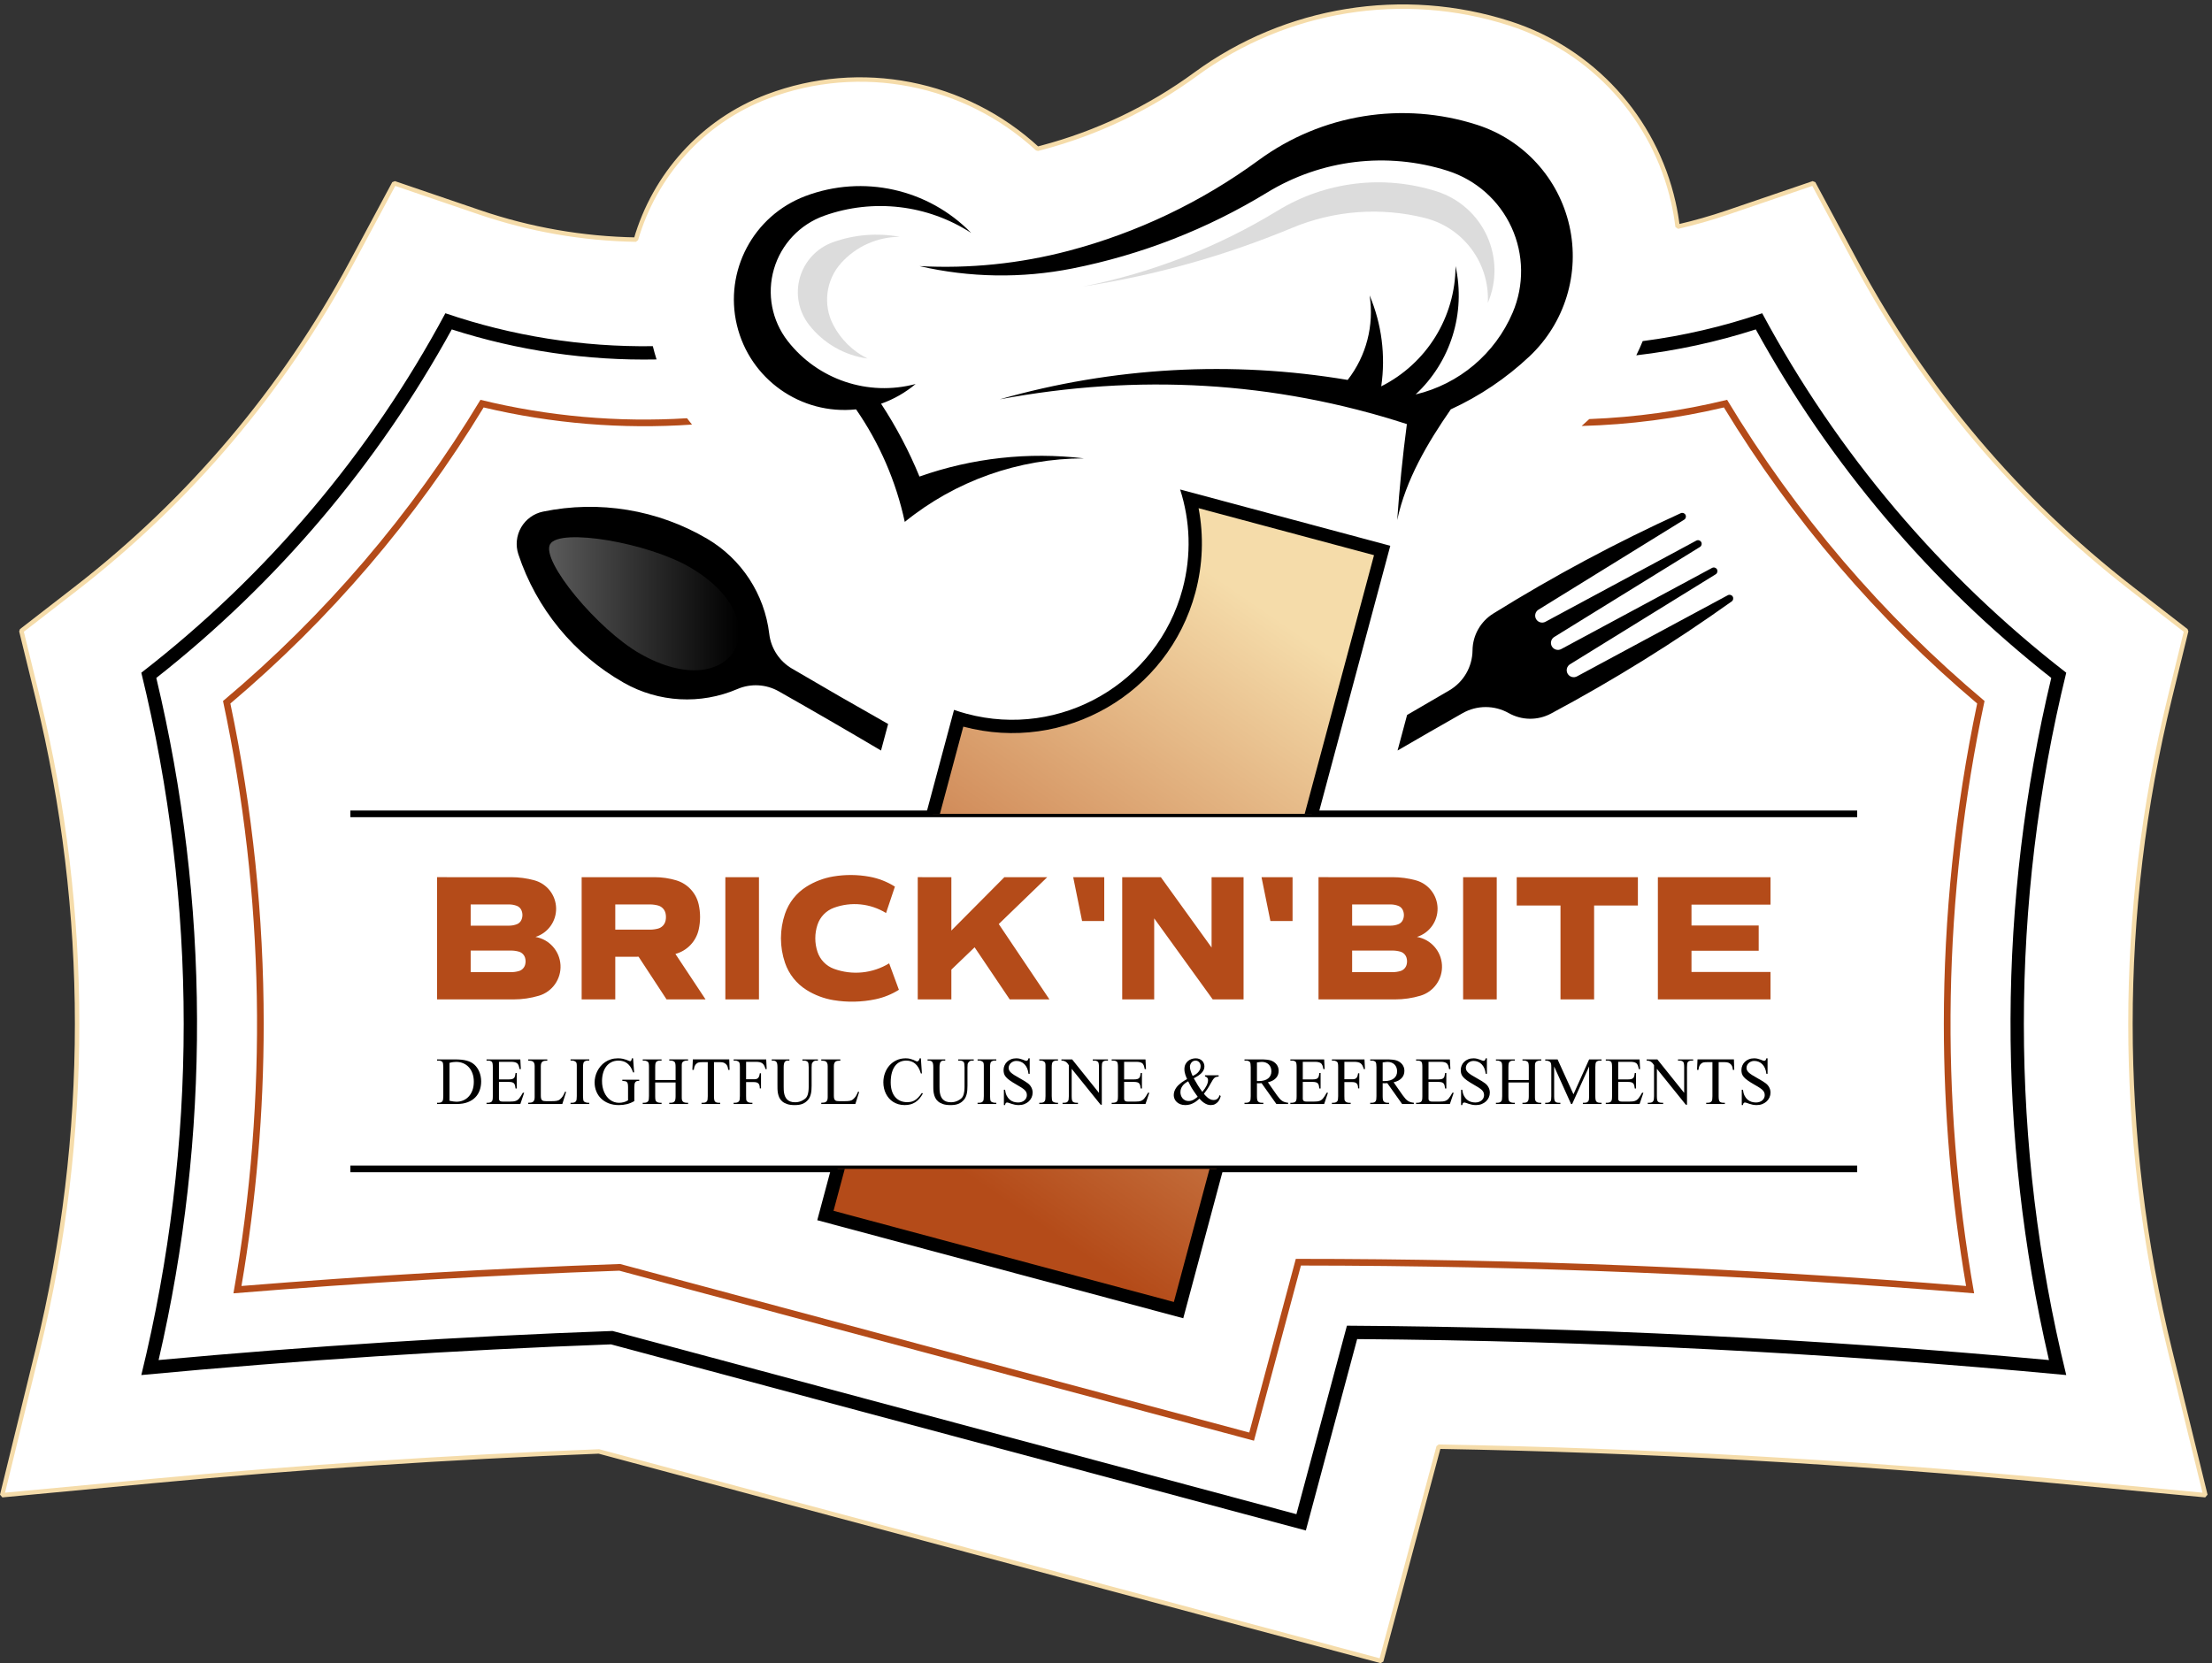
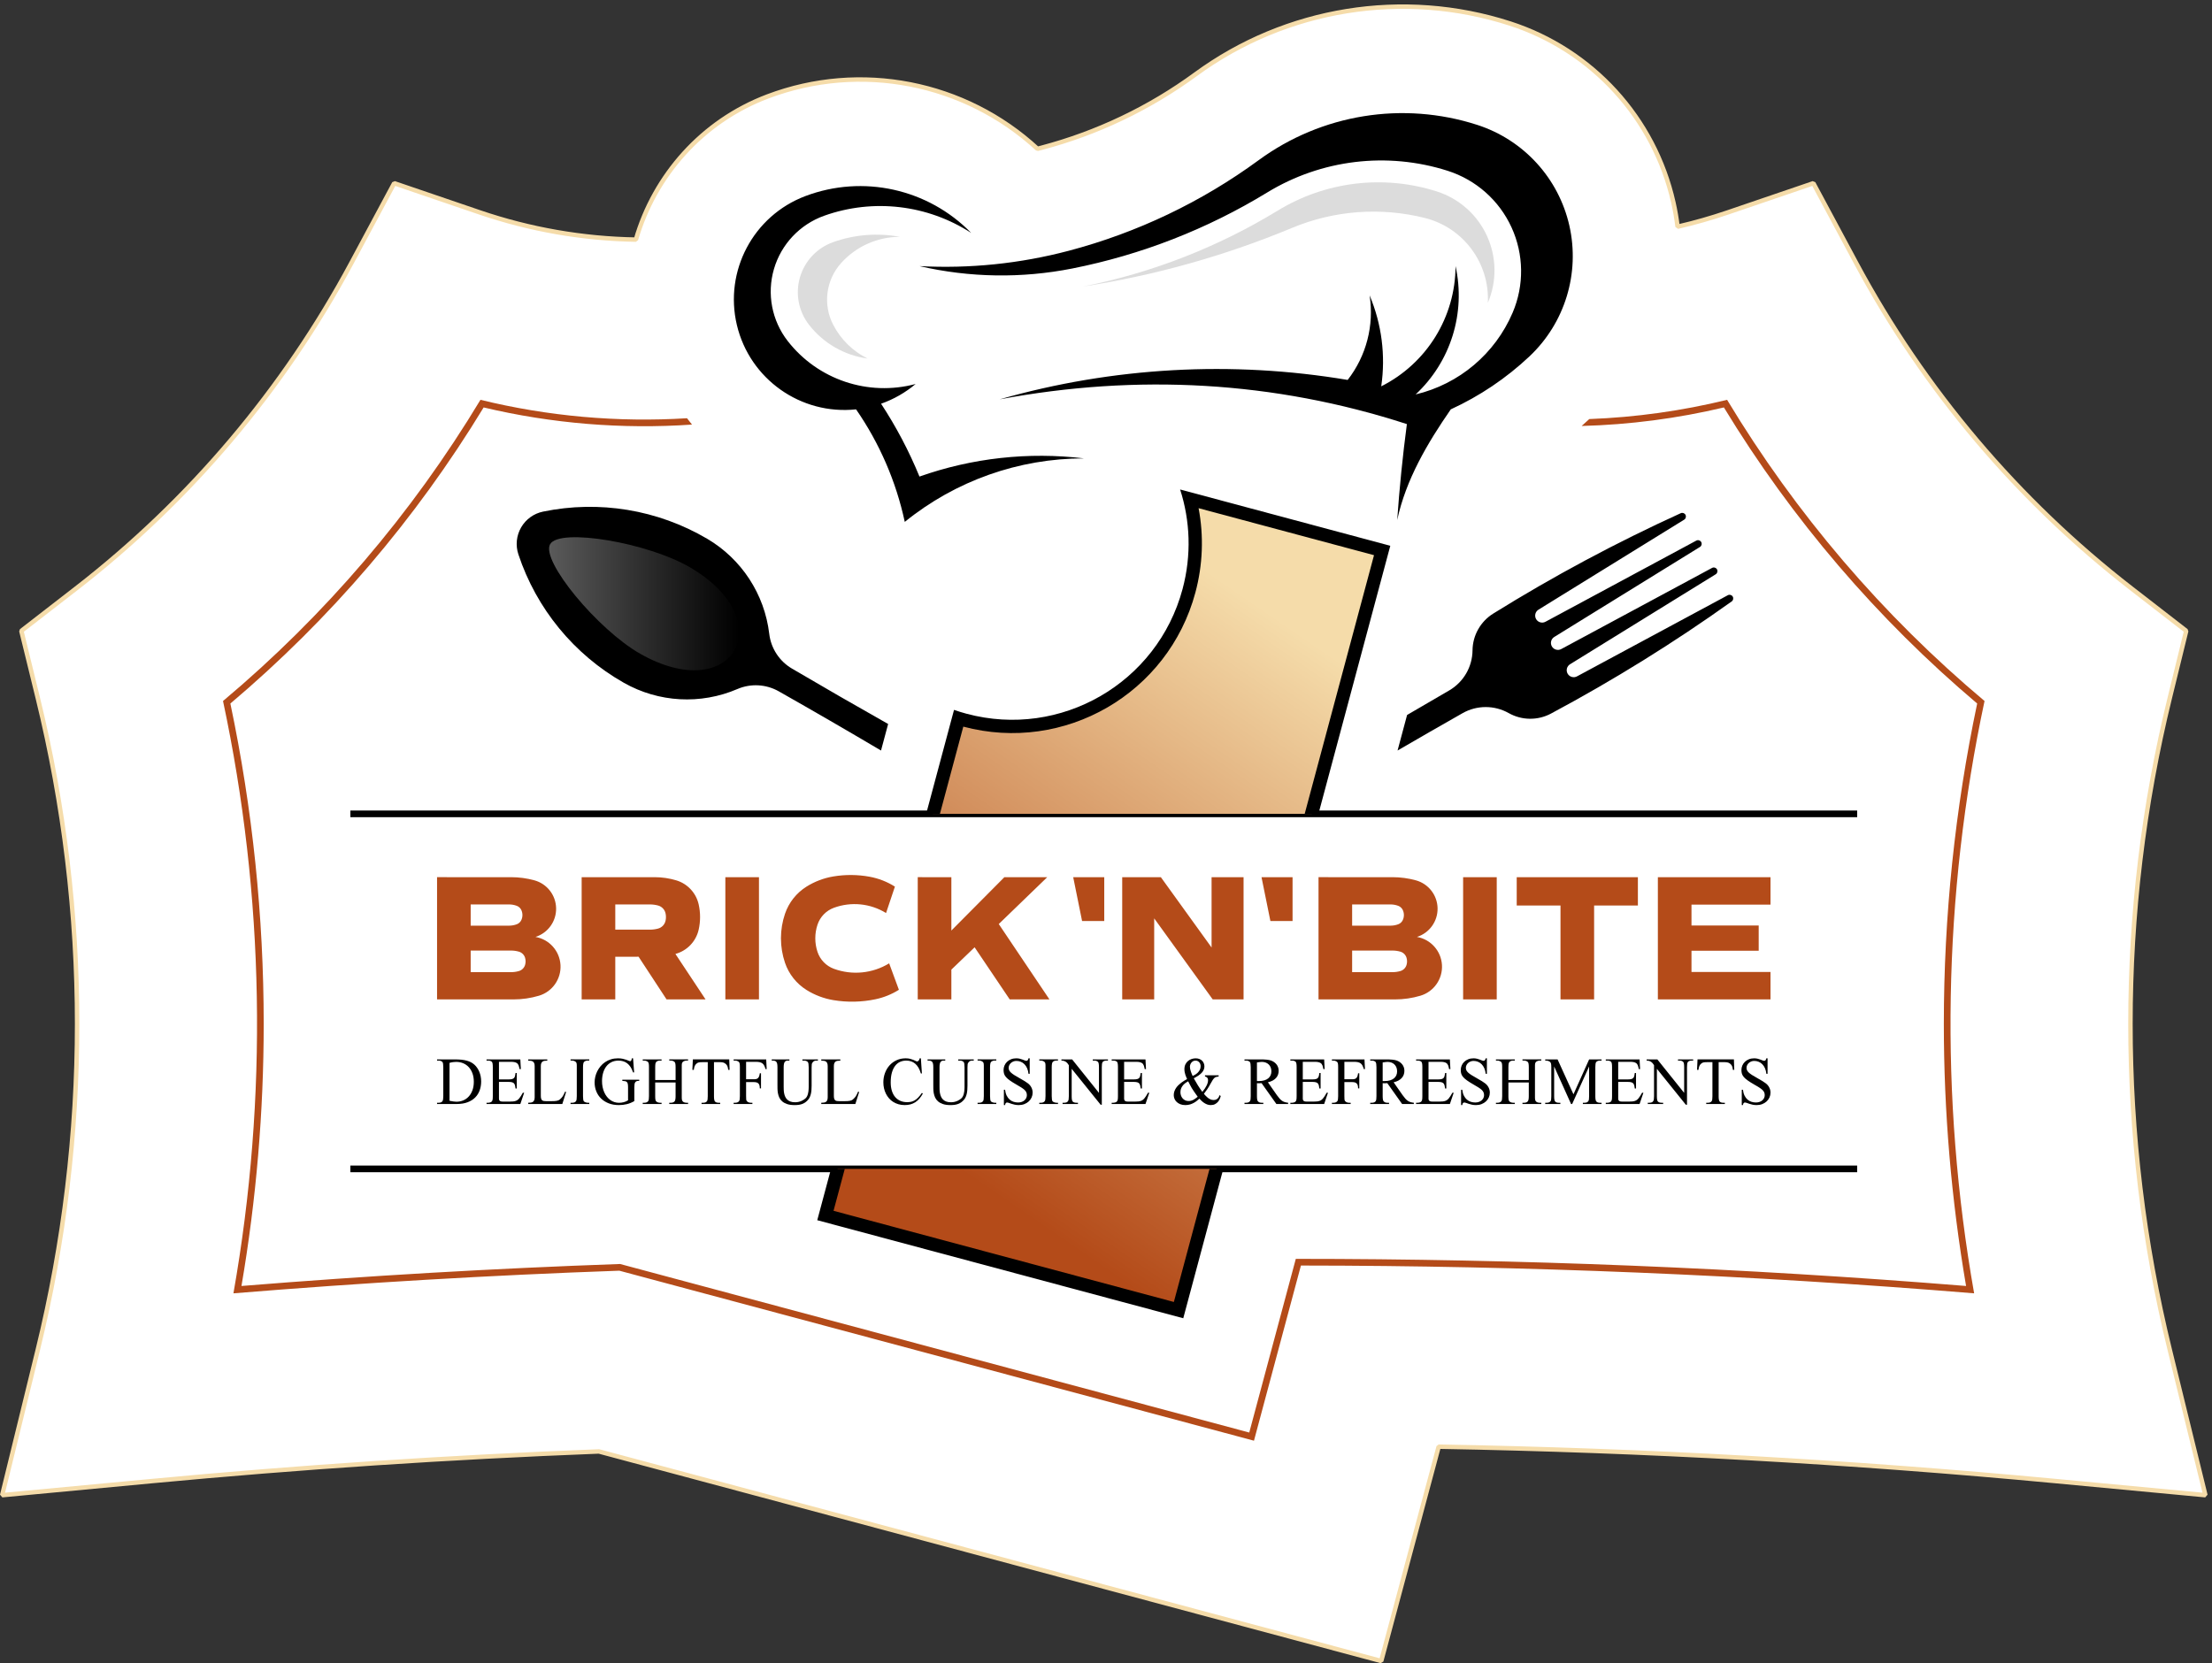
<svg xmlns="http://www.w3.org/2000/svg" xmlns:xlink="http://www.w3.org/1999/xlink" id="Layer_1" x="0px" y="0px" width="996.069px" height="749.113px" viewBox="0 0 996.069 749.113" xml:space="preserve">
  <rect x="0" y="0" width="996.069" height="749.113" fill="#333333" stroke="none" />
  <path fill-rule="evenodd" clip-rule="evenodd" fill="#FFFFFF" d="M286.354,107.924c8.341-28.792,29.705-53.294,59.304-64.49 c41.856-15.831,88.897-6.519,121.525,23.585c0.587-0.148,1.172-0.299,1.757-0.453c25.018-6.597,48.612-17.852,69.483-33.145 C579.11,3.608,631.945-4.921,679.946,10.575c37.057,11.962,65.039,42.616,73.584,80.605c0.816,3.631,1.444,7.279,1.887,10.928 c7.637-1.758,15.184-3.907,22.604-6.438l38.538-13.146l19.251,35.88c30.59,57.013,72.884,107.027,124.024,146.662l24.628,19.087 l-7.411,30.265c-23.602,96.378-23.602,197.135,0,293.514l16.047,65.526l-67.165-6.327c-92.461-8.709-185.25-13.89-278.104-15.525 l-25.868,96.541l-352.265-94.39c-67.292,2.599-134.513,7.059-201.559,13.374l-67.167,6.327l16.047-65.526 c23.602-96.379,23.602-197.135,0-293.515l-7.412-30.264l24.628-19.087c51.141-39.635,93.435-89.649,124.025-146.662l19.251-35.88 l38.537,13.146C238.664,103.385,262.467,107.529,286.354,107.924z" />
  <path fill="none" stroke="#F5DCAA" stroke-width="2" stroke-linejoin="bevel" stroke-miterlimit="22.926" d="M286.354,107.924 c8.341-28.792,29.705-53.294,59.304-64.49c41.856-15.831,88.897-6.519,121.525,23.585c0.587-0.148,1.172-0.299,1.757-0.453 c25.018-6.597,48.612-17.852,69.483-33.145C579.11,3.608,631.945-4.921,679.946,10.575c37.057,11.962,65.039,42.616,73.584,80.605 c0.816,3.631,1.444,7.279,1.887,10.928c7.637-1.758,15.184-3.907,22.604-6.438l38.538-13.146l19.251,35.88 c30.59,57.013,72.884,107.027,124.024,146.662l24.628,19.087l-7.411,30.265c-23.602,96.378-23.602,197.135,0,293.514l16.047,65.526 l-67.165-6.327c-92.461-8.709-185.25-13.89-278.104-15.525l-25.868,96.541l-352.265-94.39 c-67.292,2.599-134.513,7.059-201.559,13.374l-67.167,6.327l16.047-65.526c23.602-96.379,23.602-197.135,0-293.515l-7.412-30.264 l24.628-19.087c51.141-39.635,93.435-89.649,124.025-146.662l19.251-35.88l38.537,13.146 C238.664,103.385,262.467,107.529,286.354,107.924z" />
  <path fill-rule="evenodd" clip-rule="evenodd" d="M233.422,249.667c-1.333-4.026-0.883-8.43,1.238-12.103 c2.12-3.673,5.709-6.264,9.862-7.123l0,0c25.281-5.225,51.602-0.88,73.862,12.193c15.527,9.118,25.892,24.978,28.009,42.859 c0.773,6.526,4.554,12.315,10.219,15.645c14.368,8.445,28.807,16.765,43.315,24.959l-3.204,11.955 c-15.256-9.024-30.595-17.91-46.017-26.654l-0.014-0.007c-5.717-3.241-12.621-3.622-18.658-1.028 c-16.545,7.107-35.462,6.061-51.122-2.826C258.461,294.795,241.537,274.173,233.422,249.667" />
  <path fill-rule="evenodd" clip-rule="evenodd" d="M672.417,276.362c27.139-16.868,55.338-31.968,84.421-45.206 c0.793-0.361,1.73-0.043,2.141,0.725c0.41,0.769,0.153,1.725-0.589,2.183l-65.54,40.497c-1.495,0.874-2.005,2.792-1.139,4.293 c0.866,1.5,2.782,2.019,4.287,1.16l67.842-36.51c0.786-0.423,1.766-0.145,2.212,0.628c0.447,0.773,0.198,1.761-0.562,2.23 l-65.54,40.497c-1.496,0.874-2.005,2.792-1.139,4.293c0.866,1.5,2.782,2.019,4.287,1.16l67.841-36.51 c0.787-0.424,1.767-0.145,2.213,0.628c0.447,0.773,0.197,1.761-0.562,2.23l-65.54,40.497c-1.496,0.873-2.005,2.792-1.139,4.293 s2.782,2.019,4.287,1.159l67.841-36.51c0.768-0.413,1.724-0.159,2.185,0.581s0.268,1.71-0.441,2.217l-0.004,0.002 c-26.005,18.567-53.18,35.438-81.356,50.506c-5.966,3.19-13.148,3.112-19.044-0.208c-6.452-3.634-14.336-3.623-20.778,0.029 c-9.794,5.551-19.555,11.161-29.283,16.826l4.29-16.009c6.36-3.675,12.707-7.374,19.04-11.098l0.014-0.007 c6.383-3.753,10.334-10.576,10.413-17.98C663.146,286.193,666.67,279.933,672.417,276.362" />
  <path fill-rule="evenodd" clip-rule="evenodd" d="M412.308,172.958c-4.605,3.878-9.875,6.888-15.556,8.885 c6.798,10.357,12.587,21.343,17.288,32.806c23.735-8.382,49.083-11.182,74.076-8.185c-29.383,0-57.872,10.098-80.695,28.603 c-3.904-18.174-11.357-35.397-21.934-50.684c-24.894,2.636-47.873-13.626-53.666-37.98c-5.793-24.354,7.402-49.221,30.816-58.076 c25.979-9.826,55.313-3.312,74.691,16.587c-19.645-12.741-44.104-15.609-66.162-7.755c-10.97,3.905-19.397,12.839-22.656,24.018 c-3.258,11.179-0.951,23.243,6.202,32.43C368.285,171.036,390.966,178.657,412.308,172.958 M566.791,72.136 c28.355-20.776,64.958-26.686,98.411-15.886c20.901,6.748,36.684,24.035,41.503,45.463c4.82,21.429-2.04,43.81-18.039,58.857 c-10.424,9.802-22.371,17.845-35.375,23.813c-10.577,15.286-20.224,31.67-24.127,49.844c1.008-14.444,2.461-28.854,4.354-43.21 c-59.876-19.429-121.472-22.71-183.351-11.149c50.932-14.528,104.462-17.513,156.692-8.738c8.396-10.791,11.971-24.567,9.879-38.079 c5.451,12.918,7.263,27.083,5.236,40.957c20.475-10.291,33.413-31.229,33.459-54.143c4.673,21.091-2.166,43.08-17.976,57.8 c19.583-4.656,35.796-18.327,43.692-36.844c5.247-12.304,5.063-26.251-0.508-38.414c-5.57-12.162-16.011-21.411-28.756-25.475 c-27.233-8.682-56.896-5.113-81.291,9.782c-27.008,16.488-56.715,28.075-87.754,34.225c-22.752,4.508-46.202,4.142-68.802-1.075 c22.601,1.206,45.252-1.119,67.138-6.89C512.021,104.842,541.062,90.989,566.791,72.136z" />
  <path fill-rule="evenodd" clip-rule="evenodd" fill="#DCDCDC" d="M375.22,146.35c3.413,6.561,8.825,11.865,15.453,15.144 c-10.432-1.428-19.892-6.878-26.36-15.187c-4.72-6.062-6.242-14.021-4.092-21.397c2.149-7.376,7.71-13.271,14.948-15.848 c9.628-3.428,19.991-4.253,30.04-2.392c-10.089,0.017-19.699,4.308-26.446,11.809C371.887,126.123,370.475,137.23,375.22,146.35" />
  <path fill-rule="evenodd" clip-rule="evenodd" fill="#DCDCDC" d="M487.622,129.07c31.055-6.152,60.778-17.745,87.798-34.242 c21.477-13.112,47.588-16.254,71.561-8.61c10.016,3.193,18.22,10.461,22.597,20.018c4.378,9.557,4.522,20.516,0.399,30.186 c0.882-17.872-10.979-33.878-28.333-38.237c-19.888-4.995-40.855-3.437-59.786,4.443 C551.627,115.209,519.985,124.088,487.622,129.07" />
  <g>
    <defs>
      <path id="SVGID_1_" d="M247.726,245.108c-4.291,7.445,21.429,38.496,40.596,49.374c41.659,23.642,63.79-14.632,22.461-38.904   C291.805,244.433,252.017,237.663,247.726,245.108" />
    </defs>
    <clipPath id="SVGID_2_">
      <use xlink:href="#SVGID_1_" />
    </clipPath>
    <linearGradient id="SVGID_3_" gradientUnits="userSpaceOnUse" x1="247.25" y1="277.893" x2="332.82" y2="277.893">
      <stop offset="0" style="stop-color:#5A5A5A" />
      <stop offset="1" style="stop-color:#000000" />
    </linearGradient>
    <rect x="243.435" y="237.663" clip-path="url(#SVGID_2_)" fill="url(#SVGID_3_)" width="108.677" height="80.461" />
  </g>
  <rect x="157.778" y="365.073" fill-rule="evenodd" clip-rule="evenodd" width="678.513" height="3.002" />
  <rect x="157.778" y="524.985" fill-rule="evenodd" clip-rule="evenodd" width="678.513" height="3.002" />
  <path fill-rule="evenodd" clip-rule="evenodd" fill="#B44B19" d="M229.242,407.372c1.185,0,2.361,0.213,3.471,0.629 c0.905,0.339,1.639,1.021,2.044,1.896c0.662,1.432,0.662,3.081,0,4.513c-0.405,0.877-1.139,1.558-2.044,1.896 c-1.11,0.416-2.286,0.629-3.471,0.629h-17.297v-9.563H229.242z M626.166,407.372c1.186,0,2.361,0.213,3.472,0.629 c0.904,0.339,1.639,1.021,2.044,1.896c0.662,1.432,0.662,3.081,0,4.513c-0.405,0.877-1.14,1.558-2.044,1.896 c-1.11,0.416-2.286,0.629-3.472,0.629h-17.297v-9.563H626.166z M230.141,428.148c1.187,0,2.368,0.166,3.509,0.493 c1.347,0.387,2.402,1.437,2.797,2.781c0.304,1.037,0.304,2.141,0,3.178c-0.395,1.345-1.45,2.395-2.797,2.781 c-1.141,0.327-2.322,0.493-3.509,0.493h-18.196v-9.727H230.141z M292.639,407.372c1.24,0,2.476,0.161,3.674,0.48 c1.718,0.458,3.032,1.844,3.397,3.584c0.224,1.066,0.224,2.168,0,3.234c-0.365,1.74-1.679,3.126-3.397,3.584 c-1.198,0.319-2.434,0.48-3.674,0.48H277.06v-11.363H292.639z M633.372,431.422c0.304,1.037,0.304,2.141,0,3.178 c-0.395,1.345-1.45,2.395-2.797,2.781c-1.141,0.327-2.322,0.493-3.509,0.493h-18.197v-9.727h18.197c1.187,0,2.368,0.166,3.509,0.493 C631.922,429.028,632.978,430.078,633.372,431.422z M746.543,395.096h50.72v12.356h-35.581v9.4h30.265v11.376h-30.265v9.564h35.581 v12.356h-50.72V395.096z M673.985,395.096v55.054h-15.139v-55.054H673.985z M682.982,395.096h54.563v12.767h-19.712v42.287h-15.139 v-42.287h-19.713V395.096z M559.979,395.096v55.054h-13.887l-26.357-36.501v36.501h-14.401v-55.054h17.402l22.841,31.677v-31.677 H559.979z M483.266,395.096h13.981v19.738h-9.984L483.266,395.096z M471.579,395.096l-21.833,21.108l22.82,33.945h-17.885 l-15.809-23.466L428.4,436.735v13.415h-15.138v-55.054H428.4v24.043l23.876-24.043H471.579z M326.628,395.096h15.138v55.054h-15.138 V395.096z M627.066,395.096c3.55,0,7.085,0.477,10.508,1.418c5.682,1.563,9.658,6.679,9.769,12.569s-3.668,11.153-9.287,12.929 c6.231,1.086,10.896,6.318,11.263,12.632s-3.659,12.051-9.723,13.852c-3.695,1.098-7.529,1.654-11.385,1.654h-34.479v-55.054 H627.066z M391.534,394.886c4.066,0.74,7.953,2.256,11.447,4.465l-3.991,11.894c-7.051-4.343-15.702-5.215-23.478-2.368 c-3.493,1.279-6.212,4.08-7.388,7.608c-1.327,3.984-1.327,8.292,0,12.275c1.176,3.529,3.896,6.33,7.388,7.609 c8.233,3.015,17.392,2.109,24.875-2.459l4.388,11.91c-3.221,2.026-6.774,3.466-10.497,4.253c-6.262,1.322-12.717,1.459-19.029,0.401 c-4.286-0.719-8.389-2.274-12.073-4.579c-4.543-2.842-7.966-7.165-9.689-12.238c-1.199-3.527-1.814-7.228-1.824-10.953 c0-0.054,0-0.108,0-0.163c0.009-3.726,0.625-7.425,1.824-10.953c1.724-5.073,5.146-9.396,9.689-12.237 c3.685-2.306,7.787-3.861,12.073-4.579C380.644,393.868,386.154,393.907,391.534,394.886z M294.766,395.096 c3.294,0,6.571,0.478,9.728,1.418c5.092,1.518,8.966,5.672,10.125,10.857c0.834,3.735,0.834,7.608,0,11.343 c-1.187,5.314-5.22,9.533-10.476,10.957l13.571,20.479h-17.56l-12.597-19.222H277.06v19.222h-15.138v-55.054H294.766z  M230.141,395.096c3.55,0,7.085,0.477,10.509,1.418c5.682,1.563,9.657,6.678,9.769,12.569s-3.669,11.153-9.287,12.929 c6.231,1.086,10.895,6.317,11.262,12.632s-3.659,12.051-9.722,13.852c-3.695,1.098-7.53,1.654-11.385,1.654h-34.479v-55.054H230.141 z M568.063,395.096h13.98v19.738h-9.983L568.063,395.096z" />
  <path fill-rule="evenodd" clip-rule="evenodd" fill="#B44B19" d="M777.716,180.086c30.894,51.305,70.064,97.142,115.926,135.656 c-18.704,87.803-20.296,178.39-4.687,266.797c-100.836-8.281-201.968-12.458-303.144-12.52l-21.141,78.897L278.89,572.342 c-57.996,2.047-115.937,5.447-173.775,10.197c15.609-88.405,14.018-178.991-4.687-266.797 c45.861-38.514,85.033-84.352,115.926-135.656c30.407,7.438,61.764,10.234,93.008,8.292c0.731,0.969,1.482,1.923,2.252,2.861 c-31.486,2.165-63.119-0.438-93.828-7.721c-30.574,50.314-69.088,95.349-114.048,133.364c10,47.543,15.009,95.891,15.011,144.261 c-0.017,0-0.03,0.014-0.031,0.03c0,0.017,0.014,0.03,0.03,0.03c-0.001,39.468-3.336,78.951-10.012,118.026 c56.749-4.601,113.596-7.903,170.496-9.905l283.315,75.915l20.96-78.225c100.732,0,201.423,4.075,301.825,12.215 c-6.676-39.075-10.011-78.559-10.013-118.026c0.018,0,0.03-0.014,0.03-0.03s-0.013-0.03-0.029-0.03 c0.001-48.372,5.011-96.721,15.011-144.265c-44.96-38.011-83.475-83.046-114.049-133.36c-21.009,4.983-42.477,7.781-64.061,8.351 c1.171-1.012,2.319-2.05,3.442-3.114C736.588,187.965,757.377,185.061,777.716,180.086 M875.32,461.205c0-0.021,0-0.04,0.001-0.061 c-0.017,0-0.03,0.014-0.03,0.03S875.305,461.205,875.32,461.205z M118.75,461.144c0.016,0,0.029,0.014,0.029,0.03 s-0.013,0.03-0.03,0.03C118.749,461.184,118.749,461.165,118.75,461.144z" />
-   <path fill-rule="evenodd" clip-rule="evenodd" d="M739.715,153.637c18.307-2.38,36.33-6.581,53.803-12.541 c33.785,62.969,80.433,118.131,136.916,161.906c-25.447,103.914-25.447,212.433,0,316.347 c-106.153-10-212.688-15.405-319.309-16.201l-23.103,86.218l-312.896-83.841c-70.614,2.587-141.14,7.197-211.49,13.824 c25.447-103.912,25.447-212.431,0-316.347c56.483-43.775,103.13-98.937,136.916-161.906c30.061,10.255,61.659,15.27,93.417,14.829 c0.49,2.011,1.051,4.005,1.681,5.977c-31.275,0.611-62.436-3.959-92.218-13.527c-33.356,60.732-78.606,114.12-133.05,156.981 c24.103,100.954,24.458,206.124,1.035,307.238c67.997-6.25,136.153-10.619,204.391-13.103l307.969,82.52l22.749-84.899 c105.547,0.655,211.019,5.821,316.125,15.482c-23.423-101.115-23.067-206.286,1.036-307.242 c-54.444-42.857-99.695-96.245-133.051-156.977c-17.515,5.626-35.535,9.534-53.807,11.668 C737.865,157.941,738.828,155.805,739.715,153.637" />
  <g>
    <defs>
      <path id="SVGID_4_" d="M377.198,526.486l-5.646,21.071l159.231,42.666l17.078-63.737H377.198z M535.598,224.583   c3.441,13.588,3.34,27.911-0.299,41.492c-5.669,21.158-19.388,39.032-38.354,49.98c-18.945,10.935-41.317,13.881-62.448,8.219   c-0.969-0.26-1.934-0.537-2.893-0.832l-11.557,43.133H590.71l31.807-118.702L535.598,224.583z" />
    </defs>
    <clipPath id="SVGID_5_">
      <use xlink:href="#SVGID_4_" />
    </clipPath>
    <linearGradient id="SVGID_6_" gradientUnits="userSpaceOnUse" x1="420.434" y1="519" x2="582.224" y2="283.291">
      <stop offset="0" style="stop-color:#B44B19" />
      <stop offset="1" style="stop-color:#F5DCAA" />
    </linearGradient>
    <rect x="371.552" y="224.583" clip-path="url(#SVGID_5_)" fill="url(#SVGID_6_)" width="250.965" height="365.641" />
  </g>
  <path fill-rule="evenodd" clip-rule="evenodd" d="M380.404,526.486l-5.059,18.881l153.249,41.063l16.062-59.944h6.198 l-18.026,67.276L368.013,549.6l6.193-23.114H380.404z M618.723,250.062l-78.994-21.166c2.386,12.564,1.904,25.506-1.438,37.98 c-12.199,45.528-58.981,72.562-104.512,60.412l-10.527,39.287h-6.198l12.548-46.83c1.844,0.643,3.725,1.223,5.642,1.737 c42.365,11.352,85.912-13.79,97.264-56.155c4.106-15.325,3.435-30.803-1.097-44.857l94.644,25.359l-32.354,120.746h-6.197 L618.723,250.062z" />
  <path d="M498.229,477.702c-0.418,0-0.776,0.065-1.079,0.188c-0.298,0.126-0.532,0.313-0.696,0.571 c-0.204,0.333-0.308,1.066-0.308,2.195v16.938h-0.521l-13.044-16.186v12.342c0,1.234,0.134,2.013,0.407,2.342 c0.358,0.404,0.939,0.607,1.735,0.607h0.68v0.562h-6.927V496.7h0.681c0.437,0,0.804-0.061,1.103-0.178 c0.293-0.121,0.527-0.318,0.691-0.597c0.114-0.156,0.203-0.409,0.258-0.759c0.06-0.354,0.089-0.824,0.089-1.416v-13.96 c-0.094-0.106-0.214-0.278-0.357-0.511c-0.14-0.228-0.333-0.461-0.582-0.693c-0.248-0.232-0.562-0.44-0.944-0.617 c-0.388-0.177-0.87-0.268-1.452-0.268v-0.531h4.821l12.079,15.073v-11.588c0-1.275-0.134-2.049-0.407-2.317 c-0.358-0.425-0.934-0.637-1.72-0.637h-0.655v-0.531h6.833v0.531H498.229z M467.988,497.261V496.7h0.71 c0.407,0,0.755-0.061,1.033-0.172c0.283-0.112,0.522-0.299,0.716-0.557c0.233-0.278,0.348-1.037,0.348-2.281v-12.979 c0-0.345,0-0.638-0.004-0.881c-0.005-0.243-0.021-0.45-0.041-0.622c-0.019-0.172-0.05-0.318-0.094-0.439 c-0.044-0.116-0.104-0.223-0.179-0.309c-0.189-0.237-0.442-0.426-0.775-0.557c-0.328-0.132-0.661-0.202-1.004-0.202h-0.71v-0.531 h8.433v0.531h-0.711c-0.775,0-1.361,0.243-1.749,0.729c-0.104,0.167-0.194,0.439-0.263,0.814c-0.065,0.374-0.1,0.864-0.1,1.467 v12.979c0,0.652,0.03,1.158,0.09,1.513c0.054,0.354,0.139,0.621,0.243,0.799c0.05,0.081,0.139,0.162,0.264,0.243 c0.124,0.085,0.272,0.161,0.442,0.222c0.173,0.066,0.348,0.122,0.532,0.162c0.184,0.046,0.368,0.071,0.541,0.071h0.711v0.562 H467.988z M464.998,492.137c0,0.764-0.154,1.486-0.457,2.17c-0.308,0.678-0.736,1.274-1.287,1.785 c-0.552,0.511-1.208,0.91-1.973,1.209c-0.76,0.299-1.595,0.445-2.504,0.445c-0.671,0-1.282-0.061-1.833-0.178 c-0.552-0.116-1.049-0.253-1.481-0.398c-0.438-0.147-0.82-0.284-1.153-0.4c-0.328-0.116-0.606-0.177-0.84-0.177 c-0.233,0-0.422,0.086-0.566,0.253c-0.149,0.167-0.253,0.465-0.322,0.9h-0.522v-6.904h0.522c0.129,1.036,0.372,1.922,0.735,2.646 c0.367,0.728,0.81,1.32,1.341,1.78c0.526,0.46,1.118,0.794,1.774,1.001c0.656,0.208,1.332,0.31,2.027,0.31 c0.601,0,1.148-0.092,1.64-0.269c0.486-0.177,0.904-0.415,1.242-0.719c0.343-0.303,0.602-0.652,0.786-1.047 c0.183-0.395,0.278-0.813,0.278-1.259c0-0.496-0.084-0.931-0.253-1.306c-0.169-0.374-0.443-0.738-0.82-1.092 c-0.382-0.35-0.87-0.714-1.476-1.098c-0.606-0.38-1.341-0.82-2.206-1.311c-1.173-0.673-2.132-1.274-2.877-1.806 c-0.746-0.526-1.332-1.037-1.759-1.527c-0.427-0.491-0.715-0.981-0.869-1.482c-0.154-0.5-0.233-1.062-0.233-1.685 c0-0.712,0.133-1.385,0.397-2.022c0.269-0.638,0.651-1.199,1.148-1.685c0.501-0.485,1.103-0.87,1.809-1.158 c0.71-0.288,1.505-0.43,2.385-0.43c0.571,0,1.093,0.061,1.56,0.177c0.472,0.116,0.89,0.248,1.257,0.39 c0.368,0.146,0.696,0.273,0.979,0.385c0.288,0.116,0.536,0.171,0.75,0.171c0.224,0,0.408-0.08,0.562-0.242 c0.149-0.162,0.278-0.455,0.382-0.88h0.542v6.979h-0.542c-0.094-0.951-0.303-1.79-0.626-2.514c-0.318-0.724-0.721-1.33-1.212-1.82 c-0.487-0.491-1.043-0.86-1.665-1.107c-0.616-0.249-1.277-0.37-1.973-0.37c-0.477,0-0.924,0.081-1.347,0.253 c-0.417,0.167-0.785,0.39-1.093,0.673c-0.313,0.283-0.557,0.612-0.74,0.986c-0.184,0.374-0.278,0.773-0.278,1.188 c0,0.395,0.074,0.759,0.219,1.087c0.144,0.335,0.402,0.673,0.771,1.027c0.367,0.35,0.869,0.729,1.5,1.134 c0.636,0.404,1.436,0.874,2.405,1.41c0.939,0.512,1.719,0.966,2.331,1.356c0.616,0.389,1.098,0.718,1.446,0.986 c0.671,0.506,1.188,1.122,1.56,1.846C464.809,490.529,464.998,491.308,464.998,492.137z M440.208,497.261V496.7h0.71 c0.407,0,0.755-0.061,1.033-0.172c0.283-0.112,0.522-0.299,0.716-0.557c0.233-0.278,0.348-1.037,0.348-2.281v-12.979 c0-0.345,0-0.638-0.004-0.881c-0.005-0.243-0.021-0.45-0.04-0.622c-0.02-0.172-0.05-0.318-0.094-0.439 c-0.045-0.116-0.104-0.223-0.179-0.309c-0.189-0.237-0.442-0.426-0.775-0.557c-0.328-0.132-0.661-0.202-1.004-0.202h-0.71v-0.531 h8.432v0.531h-0.71c-0.775,0-1.361,0.243-1.75,0.729c-0.104,0.167-0.193,0.439-0.263,0.814c-0.065,0.374-0.1,0.864-0.1,1.467v12.979 c0,0.652,0.03,1.158,0.09,1.513c0.054,0.354,0.139,0.621,0.243,0.799c0.05,0.081,0.139,0.162,0.264,0.243 c0.124,0.085,0.272,0.161,0.442,0.222c0.174,0.066,0.348,0.122,0.531,0.162c0.185,0.046,0.368,0.071,0.542,0.071h0.71v0.562H440.208 z M437.735,477.702c-0.407,0-0.75,0.086-1.029,0.253c-0.273,0.172-0.526,0.425-0.745,0.773c-0.12,0.137-0.199,0.379-0.243,0.724 c-0.045,0.349-0.065,0.805-0.065,1.365v8.185c0,0.692-0.025,1.35-0.074,1.978c-0.045,0.627-0.134,1.214-0.269,1.766 c-0.129,0.546-0.308,1.052-0.532,1.517c-0.223,0.466-0.506,0.886-0.859,1.26c-0.358,0.389-0.73,0.718-1.118,0.996 c-0.388,0.273-0.815,0.506-1.282,0.688c-0.467,0.182-0.984,0.318-1.555,0.409c-0.572,0.086-1.223,0.132-1.953,0.132 c-1.347,0-2.475-0.152-3.385-0.46c-0.904-0.304-1.644-0.708-2.216-1.21c-0.576-0.495-1.009-1.066-1.307-1.709 c-0.293-0.643-0.502-1.305-0.626-1.983c-0.119-0.673-0.184-1.345-0.194-2.008c-0.01-0.662-0.015-1.254-0.015-1.775v-7.89 c0-0.622-0.04-1.134-0.114-1.533c-0.079-0.399-0.204-0.698-0.383-0.895c-0.154-0.208-0.362-0.359-0.63-0.445 c-0.269-0.092-0.602-0.137-1-0.137h-0.452v-0.531h7.96v0.531h-0.745c-0.398,0-0.695,0.065-0.899,0.197 c-0.204,0.126-0.397,0.324-0.572,0.592c-0.104,0.197-0.193,0.476-0.258,0.834c-0.069,0.359-0.104,0.825-0.104,1.387v8.771 c0,0.435,0.01,0.91,0.029,1.426c0.021,0.521,0.08,1.037,0.185,1.548c0.099,0.517,0.258,1.012,0.472,1.497 c0.214,0.486,0.512,0.916,0.89,1.29s0.859,0.673,1.441,0.896c0.586,0.223,1.297,0.334,2.131,0.334c0.591,0,1.138-0.061,1.64-0.188 c0.502-0.121,0.949-0.278,1.347-0.465c0.397-0.188,0.746-0.385,1.043-0.593c0.298-0.207,0.531-0.394,0.706-0.561 c0.253-0.238,0.462-0.521,0.626-0.855c0.168-0.328,0.303-0.678,0.402-1.052c0.104-0.369,0.178-0.749,0.228-1.133 c0.045-0.385,0.08-0.754,0.1-1.104c0.02-0.349,0.029-0.667,0.029-0.955v-8.856c0-0.622-0.029-1.134-0.094-1.527 c-0.064-0.395-0.169-0.673-0.313-0.846c-0.387-0.425-0.949-0.637-1.689-0.637h-0.741v-0.531h6.986v0.531H437.735z M415.559,492.573 c-0.487,0.88-1.009,1.643-1.57,2.29c-0.567,0.647-1.183,1.185-1.849,1.614c-0.671,0.425-1.401,0.743-2.187,0.956 c-0.785,0.207-1.645,0.313-2.574,0.313c-1.009,0-1.948-0.127-2.812-0.38c-0.865-0.253-1.65-0.602-2.366-1.052 c-0.71-0.45-1.342-0.991-1.888-1.623c-0.546-0.633-1.009-1.331-1.386-2.085c-0.378-0.758-0.666-1.567-0.859-2.433 c-0.194-0.864-0.289-1.755-0.289-2.66c0-1.467,0.239-2.854,0.72-4.163c0.478-1.311,1.153-2.458,2.033-3.449 c0.875-0.986,1.933-1.771,3.176-2.348c1.241-0.581,2.623-0.869,4.134-0.869c0.75,0,1.406,0.075,1.973,0.223 c0.571,0.146,1.058,0.308,1.471,0.48c0.413,0.172,0.755,0.333,1.029,0.48c0.273,0.151,0.481,0.223,0.625,0.223 c0.264,0,0.502-0.117,0.721-0.35c0.219-0.228,0.383-0.581,0.487-1.057h0.522l0.467,6.828h-0.467 c-0.298-1.031-0.666-1.912-1.103-2.646s-0.935-1.335-1.496-1.8c-0.557-0.466-1.167-0.805-1.839-1.022 c-0.671-0.218-1.386-0.329-2.156-0.329c-1.019,0-1.953,0.197-2.808,0.587c-0.854,0.39-1.59,0.992-2.207,1.806 c-0.616,0.814-1.098,1.831-1.451,3.061c-0.348,1.229-0.522,2.686-0.522,4.37c0,1.437,0.179,2.711,0.532,3.818 c0.353,1.113,0.855,2.044,1.506,2.797c0.651,0.749,1.431,1.32,2.335,1.705c0.909,0.39,1.923,0.581,3.036,0.581 c0.651,0,1.252-0.061,1.809-0.187c0.551-0.121,1.088-0.339,1.615-0.652c0.522-0.309,1.043-0.733,1.565-1.274 c0.517-0.537,1.069-1.225,1.649-2.064L415.559,492.573z M385.17,497.261h-15.35V496.7c0.427,0,0.82-0.025,1.178-0.076 c0.362-0.051,0.666-0.157,0.919-0.324c0.254-0.172,0.447-0.419,0.591-0.748c0.139-0.334,0.208-0.784,0.208-1.355v-13.961 c0-0.57-0.069-1.021-0.208-1.354c-0.144-0.329-0.337-0.582-0.591-0.754c-0.253-0.172-0.557-0.283-0.919-0.329 c-0.358-0.04-0.751-0.065-1.178-0.065v-0.562h8.582v0.562c-0.438,0-0.835,0.025-1.188,0.071c-0.353,0.04-0.661,0.151-0.915,0.323 c-0.258,0.172-0.457,0.425-0.601,0.759c-0.139,0.328-0.209,0.779-0.209,1.355v13.242c0,0.571,0.049,1.021,0.144,1.354 c0.1,0.329,0.249,0.582,0.452,0.749c0.204,0.167,0.462,0.278,0.771,0.323c0.313,0.051,0.686,0.076,1.123,0.076h1.992 c0.602,0,1.118-0.01,1.55-0.03c0.433-0.02,0.811-0.061,1.128-0.126c0.323-0.061,0.601-0.151,0.845-0.263 c0.244-0.116,0.467-0.269,0.671-0.456c0.253-0.217,0.472-0.43,0.661-0.643c0.188-0.212,0.372-0.449,0.541-0.702 c0.169-0.259,0.333-0.552,0.492-0.876c0.164-0.328,0.333-0.713,0.517-1.157l0.512,0.075L385.17,497.261z M367.555,477.702 c-0.407,0-0.75,0.086-1.028,0.253c-0.273,0.172-0.527,0.425-0.746,0.773c-0.119,0.137-0.199,0.379-0.243,0.724 c-0.044,0.349-0.065,0.805-0.065,1.365v8.185c0,0.692-0.025,1.35-0.074,1.978c-0.045,0.627-0.134,1.214-0.269,1.766 c-0.129,0.546-0.308,1.052-0.531,1.517c-0.224,0.466-0.507,0.886-0.859,1.26c-0.358,0.389-0.73,0.718-1.118,0.996 c-0.388,0.273-0.814,0.506-1.282,0.688c-0.467,0.182-0.984,0.318-1.555,0.409c-0.572,0.086-1.223,0.132-1.953,0.132 c-1.347,0-2.475-0.152-3.384-0.46c-0.904-0.304-1.644-0.708-2.217-1.21c-0.576-0.495-1.009-1.066-1.306-1.709 c-0.294-0.643-0.502-1.305-0.626-1.983c-0.12-0.673-0.185-1.345-0.194-2.008c-0.01-0.662-0.015-1.254-0.015-1.775v-7.89 c0-0.622-0.04-1.134-0.114-1.533c-0.08-0.399-0.204-0.698-0.383-0.895c-0.154-0.208-0.362-0.359-0.63-0.445 c-0.269-0.092-0.602-0.137-0.999-0.137h-0.453v-0.531h7.961v0.531h-0.746c-0.397,0-0.695,0.065-0.899,0.197 c-0.204,0.126-0.397,0.324-0.572,0.592c-0.104,0.197-0.193,0.476-0.258,0.834c-0.07,0.359-0.104,0.825-0.104,1.387v8.771 c0,0.435,0.01,0.91,0.03,1.426c0.02,0.521,0.08,1.037,0.184,1.548c0.1,0.517,0.258,1.012,0.472,1.497 c0.214,0.486,0.512,0.916,0.89,1.29c0.377,0.374,0.859,0.673,1.44,0.896c0.586,0.223,1.297,0.334,2.131,0.334 c0.592,0,1.138-0.061,1.641-0.188c0.501-0.121,0.949-0.278,1.346-0.465c0.398-0.188,0.746-0.385,1.043-0.593 c0.298-0.207,0.532-0.394,0.706-0.561c0.253-0.238,0.462-0.521,0.626-0.855c0.168-0.328,0.303-0.678,0.403-1.052 c0.104-0.369,0.178-0.749,0.228-1.133c0.044-0.385,0.08-0.754,0.1-1.104c0.02-0.349,0.029-0.667,0.029-0.955v-8.856 c0-0.622-0.029-1.134-0.094-1.527c-0.064-0.395-0.168-0.673-0.313-0.846c-0.388-0.425-0.95-0.637-1.689-0.637h-0.741v-0.531h6.986 v0.531H367.555z M344.723,481.55c-0.174-0.611-0.368-1.128-0.577-1.547c-0.208-0.42-0.477-0.759-0.8-1.012 c-0.328-0.259-0.73-0.445-1.208-0.557c-0.482-0.116-1.083-0.172-1.799-0.172h-4.368v7.86h3.583c0.427,0,0.785-0.046,1.083-0.132 c0.298-0.092,0.542-0.237,0.74-0.445c0.198-0.207,0.363-0.485,0.482-0.835c0.119-0.349,0.219-0.778,0.284-1.29h0.542v6.809h-0.542 c0-0.476-0.04-0.89-0.125-1.249c-0.08-0.354-0.224-0.647-0.422-0.88s-0.462-0.405-0.8-0.526c-0.333-0.116-0.75-0.177-1.242-0.177 h-3.583v6.292c0,0.652,0.015,1.153,0.05,1.508c0.035,0.349,0.124,0.597,0.273,0.743c0.194,0.258,0.458,0.449,0.791,0.571 c0.337,0.127,0.67,0.188,1.014,0.188h0.71v0.562h-8.447V496.7h0.71c0.775,0,1.361-0.243,1.749-0.729 c0.234-0.314,0.348-1.077,0.348-2.281v-12.979c0-0.364-0.005-0.679-0.02-0.941s-0.04-0.485-0.075-0.667 c-0.035-0.183-0.08-0.334-0.129-0.45c-0.055-0.116-0.114-0.213-0.184-0.283c-0.204-0.208-0.457-0.37-0.765-0.486 c-0.303-0.121-0.611-0.182-0.924-0.182h-0.71v-0.531h14.664l0.218,4.38H344.723z M327.914,481.894 c-0.04-0.363-0.09-0.677-0.144-0.94c-0.06-0.258-0.129-0.485-0.204-0.678c-0.079-0.192-0.164-0.358-0.253-0.49 c-0.094-0.132-0.199-0.259-0.313-0.38c-0.313-0.333-0.676-0.581-1.088-0.748c-0.413-0.162-0.949-0.243-1.605-0.243h-2.798v15.336 c0,0.632,0.035,1.144,0.109,1.527c0.074,0.385,0.174,0.658,0.298,0.814c0.338,0.404,0.904,0.607,1.689,0.607h0.701v0.562h-8.393 V496.7h0.711c0.427,0,0.78-0.061,1.063-0.178c0.283-0.121,0.518-0.318,0.716-0.591c0.094-0.162,0.168-0.415,0.223-0.765 c0.055-0.349,0.079-0.824,0.079-1.416v-15.336h-2.36c-0.398,0-0.73,0.011-1.009,0.03c-0.278,0.021-0.517,0.056-0.715,0.102 c-0.199,0.051-0.373,0.116-0.522,0.191c-0.154,0.081-0.293,0.188-0.433,0.314c-0.705,0.531-1.118,1.481-1.237,2.842h-0.655 l0.218-4.724h16.388l0.16,4.724H327.914z M301.366,497.261V496.7h0.725c0.805,0,1.391-0.243,1.749-0.729 c0.104-0.147,0.194-0.41,0.269-0.784c0.075-0.374,0.109-0.87,0.109-1.492v-6.115h-9.183v6.115c0,0.678,0.03,1.193,0.09,1.538 c0.055,0.344,0.154,0.602,0.288,0.769c0.164,0.207,0.418,0.374,0.761,0.506c0.338,0.126,0.676,0.192,1.019,0.192h0.711v0.562h-8.478 V496.7h0.711c0.774,0,1.361-0.243,1.749-0.729c0.233-0.314,0.347-1.077,0.347-2.281v-12.979c0-0.354-0.004-0.658-0.02-0.911 c-0.015-0.252-0.04-0.465-0.07-0.647c-0.024-0.177-0.069-0.323-0.119-0.449c-0.054-0.122-0.119-0.233-0.198-0.334 c-0.07-0.086-0.169-0.173-0.299-0.253c-0.129-0.076-0.277-0.147-0.437-0.213c-0.159-0.065-0.323-0.111-0.487-0.146 c-0.164-0.036-0.322-0.056-0.466-0.056h-0.711v-0.531h8.478v0.531h-0.711c-0.333,0-0.646,0.051-0.949,0.142 c-0.298,0.096-0.551,0.258-0.755,0.495c-0.07,0.081-0.134,0.177-0.189,0.288c-0.06,0.111-0.109,0.264-0.149,0.446 c-0.035,0.182-0.065,0.403-0.084,0.662c-0.02,0.263-0.03,0.587-0.03,0.971v5.751h9.183v-5.751c0-0.733-0.04-1.274-0.114-1.628 c-0.079-0.354-0.188-0.602-0.323-0.739c-0.193-0.197-0.442-0.354-0.74-0.465c-0.303-0.116-0.616-0.172-0.949-0.172h-0.725v-0.531 h8.477v0.531h-0.711c-0.293,0-0.596,0.056-0.919,0.167c-0.318,0.105-0.582,0.263-0.785,0.47c-0.109,0.122-0.189,0.238-0.249,0.35 c-0.06,0.116-0.1,0.258-0.13,0.425c-0.03,0.167-0.049,0.375-0.055,0.627c-0.004,0.253-0.004,0.577-0.004,0.972v12.979 c0,0.324,0,0.606,0.004,0.845c0.005,0.237,0.02,0.445,0.045,0.622s0.06,0.329,0.109,0.46c0.05,0.127,0.114,0.248,0.189,0.354 c0.174,0.258,0.433,0.444,0.775,0.557c0.337,0.111,0.675,0.172,1.018,0.172h0.711v0.562H301.366z M287.508,486.846 c-0.397,0-0.721,0.065-0.974,0.197c-0.254,0.137-0.448,0.329-0.582,0.587c-0.109,0.177-0.189,0.45-0.233,0.814 c-0.05,0.369-0.075,0.819-0.075,1.365v6.136c-1.098,0.637-2.221,1.103-3.364,1.381c-1.148,0.278-2.34,0.42-3.583,0.42 c-1.719,0-3.254-0.264-4.606-0.794c-1.347-0.526-2.495-1.255-3.438-2.176c-0.939-0.915-1.66-1.997-2.152-3.247 c-0.497-1.244-0.746-2.585-0.746-4.016c0-0.824,0.099-1.659,0.298-2.514c0.199-0.86,0.497-1.685,0.895-2.489 c0.402-0.799,0.894-1.553,1.48-2.261c0.587-0.708,1.268-1.325,2.047-1.851c0.776-0.531,1.645-0.951,2.604-1.255 c0.964-0.309,2.013-0.46,3.15-0.46c0.825,0,1.546,0.065,2.162,0.202c0.616,0.132,1.148,0.278,1.595,0.439 c0.447,0.167,0.815,0.314,1.108,0.445c0.288,0.137,0.526,0.202,0.71,0.202c0.06,0,0.125-0.02,0.199-0.05 c0.074-0.035,0.144-0.102,0.208-0.203c0.069-0.096,0.129-0.228,0.184-0.395c0.055-0.161,0.095-0.374,0.125-0.642h0.551l0.482,6.338 h-0.482c-0.318-0.961-0.7-1.776-1.143-2.448c-0.442-0.668-0.944-1.219-1.5-1.645c-0.562-0.425-1.167-0.733-1.824-0.925 c-0.656-0.192-1.352-0.289-2.092-0.289c-1.192,0-2.256,0.232-3.175,0.698c-0.924,0.466-1.699,1.108-2.326,1.928 c-0.626,0.824-1.103,1.79-1.421,2.902c-0.323,1.113-0.487,2.317-0.497,3.617c-0.01,0.956,0.075,1.866,0.249,2.726 c0.174,0.865,0.422,1.659,0.745,2.383c0.318,0.729,0.71,1.386,1.173,1.978c0.462,0.587,0.974,1.088,1.54,1.497 c0.562,0.41,1.178,0.724,1.839,0.941c0.661,0.217,1.356,0.328,2.087,0.328c0.701,0,1.391-0.086,2.077-0.253 c0.686-0.167,1.357-0.455,2.008-0.859v-5.792c0-0.632-0.035-1.138-0.1-1.517c-0.069-0.385-0.199-0.678-0.388-0.886 c-0.188-0.207-0.452-0.349-0.785-0.42c-0.338-0.076-0.771-0.121-1.307-0.142v-0.521h7.607v0.521H287.508z M256.92,497.261V496.7 h0.71c0.407,0,0.755-0.061,1.033-0.172c0.283-0.112,0.522-0.299,0.716-0.557c0.233-0.278,0.348-1.037,0.348-2.281v-12.979 c0-0.345,0-0.638-0.004-0.881c-0.006-0.243-0.021-0.45-0.04-0.622c-0.02-0.172-0.05-0.318-0.095-0.439 c-0.044-0.116-0.104-0.223-0.179-0.309c-0.188-0.237-0.442-0.426-0.774-0.557c-0.328-0.132-0.661-0.202-1.004-0.202h-0.71v-0.531 h8.432v0.531h-0.71c-0.775,0-1.361,0.243-1.75,0.729c-0.104,0.167-0.193,0.439-0.263,0.814c-0.065,0.374-0.1,0.864-0.1,1.467v12.979 c0,0.652,0.03,1.158,0.089,1.513c0.055,0.354,0.139,0.621,0.244,0.799c0.05,0.081,0.139,0.162,0.264,0.243 c0.124,0.085,0.272,0.161,0.442,0.222c0.174,0.066,0.348,0.122,0.531,0.162c0.184,0.046,0.368,0.071,0.542,0.071h0.71v0.562H256.92z  M253.214,497.261h-15.35V496.7c0.427,0,0.82-0.025,1.178-0.076c0.362-0.051,0.666-0.157,0.919-0.324 c0.253-0.172,0.447-0.419,0.591-0.748c0.139-0.334,0.208-0.784,0.208-1.355v-13.961c0-0.57-0.069-1.021-0.208-1.354 c-0.144-0.329-0.338-0.582-0.591-0.754s-0.557-0.283-0.919-0.329c-0.358-0.04-0.751-0.065-1.178-0.065v-0.562h8.582v0.562 c-0.437,0-0.834,0.025-1.187,0.071c-0.353,0.04-0.661,0.151-0.915,0.323c-0.258,0.172-0.457,0.425-0.601,0.759 c-0.139,0.328-0.209,0.779-0.209,1.355v13.242c0,0.571,0.049,1.021,0.144,1.354c0.099,0.329,0.248,0.582,0.452,0.749 s0.462,0.278,0.77,0.323c0.313,0.051,0.686,0.076,1.124,0.076h1.992c0.602,0,1.118-0.01,1.55-0.03 c0.433-0.02,0.81-0.061,1.128-0.126c0.322-0.061,0.601-0.151,0.844-0.263c0.244-0.116,0.467-0.269,0.671-0.456 c0.253-0.217,0.472-0.43,0.661-0.643c0.188-0.212,0.372-0.449,0.541-0.702c0.169-0.259,0.333-0.552,0.492-0.876 c0.164-0.328,0.333-0.713,0.516-1.157l0.512,0.075L253.214,497.261z M234.312,497.261h-15.22V496.7h0.681 c0.089,0,0.199-0.01,0.328-0.025c0.134-0.016,0.273-0.041,0.422-0.071c0.154-0.035,0.298-0.081,0.447-0.142 c0.144-0.061,0.263-0.136,0.363-0.223c0.094-0.09,0.178-0.187,0.253-0.298c0.075-0.106,0.134-0.253,0.184-0.445 c0.049-0.188,0.084-0.425,0.109-0.708c0.025-0.288,0.035-0.652,0.035-1.098v-13.04c0-0.652-0.035-1.174-0.099-1.563 c-0.07-0.39-0.165-0.647-0.279-0.774c-0.348-0.409-0.939-0.611-1.764-0.611h-0.681v-0.531h15.22l0.229,4.38h-0.582 c-0.064-0.282-0.129-0.561-0.179-0.835c-0.054-0.272-0.129-0.53-0.218-0.778c-0.094-0.248-0.214-0.471-0.358-0.673 s-0.348-0.379-0.606-0.526c-0.253-0.151-0.582-0.268-0.974-0.349c-0.393-0.086-0.879-0.126-1.461-0.126h-5.475v7.921h4.353 c0.671,0,1.198-0.056,1.581-0.162c0.382-0.111,0.675-0.283,0.879-0.517c0.204-0.237,0.348-0.541,0.427-0.904 c0.085-0.364,0.16-0.8,0.229-1.3h0.551v6.984h-0.551c-0.069-0.525-0.144-0.976-0.234-1.351c-0.089-0.374-0.233-0.683-0.438-0.926 c-0.203-0.242-0.492-0.42-0.875-0.531c-0.377-0.115-0.898-0.171-1.57-0.171h-4.353v7.516c0,0.264,0.044,0.501,0.139,0.703 c0.089,0.202,0.253,0.359,0.487,0.471c0.233,0.116,0.582,0.172,1.048,0.172h3.334c0.531,0,1.003-0.02,1.411-0.066 c0.408-0.045,0.775-0.121,1.098-0.232c0.328-0.106,0.616-0.258,0.875-0.45c0.259-0.192,0.512-0.435,0.756-0.728 c0.249-0.288,0.497-0.643,0.75-1.053c0.254-0.409,0.538-0.89,0.845-1.441h0.597L234.312,497.261z M213.359,487.247 c0-1.392-0.199-2.641-0.596-3.743c-0.398-1.108-0.944-2.044-1.65-2.813c-0.7-0.77-1.54-1.36-2.514-1.775s-2.042-0.622-3.206-0.622 c-0.432,0-0.894,0.03-1.386,0.096c-0.487,0.065-1.019,0.183-1.59,0.349v17.062c0.611,0.132,1.173,0.232,1.685,0.313 c0.517,0.075,0.979,0.116,1.396,0.116c1.112,0.01,2.151-0.192,3.11-0.602c0.959-0.405,1.79-0.997,2.49-1.776 c0.706-0.773,1.257-1.714,1.659-2.832C213.16,489.907,213.359,488.647,213.359,487.247z M216.668,487.099 c0,1.411-0.218,2.731-0.655,3.971c-0.438,1.234-1.104,2.312-2.008,3.227c-0.899,0.921-2.047,1.645-3.434,2.17 c-1.386,0.531-3.031,0.795-4.934,0.795h-8.83V496.7h0.74c0.418,0,0.776-0.066,1.069-0.192c0.298-0.132,0.522-0.334,0.681-0.612 c0.094-0.167,0.174-0.43,0.229-0.799c0.06-0.364,0.089-0.835,0.089-1.406v-12.979c0-1.235-0.124-2.023-0.377-2.373 c-0.203-0.207-0.442-0.364-0.72-0.47c-0.278-0.111-0.601-0.167-0.969-0.167h-0.74v-0.531h8.015c1.098,0,2.087,0.045,2.961,0.131 c0.88,0.092,1.674,0.233,2.38,0.426c0.711,0.192,1.347,0.439,1.914,0.738c0.566,0.304,1.083,0.662,1.55,1.077 c0.457,0.415,0.869,0.891,1.242,1.437c0.378,0.542,0.696,1.133,0.964,1.775c0.263,0.643,0.472,1.33,0.616,2.059 C216.594,485.546,216.668,486.305,216.668,487.099z" />
  <path d="M780.318,481.894c-0.04-0.363-0.09-0.677-0.145-0.94c-0.06-0.258-0.129-0.485-0.204-0.678 c-0.079-0.192-0.163-0.358-0.253-0.49c-0.095-0.132-0.198-0.259-0.313-0.38c-0.313-0.333-0.676-0.581-1.088-0.748 c-0.412-0.162-0.948-0.243-1.604-0.243h-2.798v15.336c0,0.632,0.035,1.144,0.109,1.527c0.074,0.385,0.174,0.658,0.298,0.814 c0.338,0.404,0.904,0.607,1.689,0.607h0.701v0.562h-8.394V496.7h0.711c0.428,0,0.78-0.061,1.063-0.178 c0.283-0.121,0.518-0.318,0.716-0.591c0.094-0.162,0.168-0.415,0.224-0.765c0.054-0.349,0.079-0.824,0.079-1.416v-15.336h-2.36 c-0.397,0-0.73,0.011-1.009,0.03c-0.278,0.021-0.517,0.056-0.716,0.102c-0.198,0.051-0.372,0.116-0.521,0.191 c-0.154,0.081-0.293,0.188-0.433,0.314c-0.705,0.531-1.117,1.481-1.237,2.842h-0.655l0.219-4.724h16.388l0.159,4.724H780.318z  M761.745,477.702c-0.418,0-0.775,0.065-1.078,0.188c-0.299,0.126-0.532,0.313-0.696,0.571c-0.203,0.333-0.308,1.066-0.308,2.195 v16.938h-0.522l-13.043-16.186v12.342c0,1.234,0.134,2.013,0.407,2.342c0.357,0.404,0.939,0.607,1.734,0.607h0.681v0.562h-6.927 V496.7h0.681c0.438,0,0.805-0.061,1.103-0.178c0.294-0.121,0.527-0.318,0.691-0.597c0.114-0.156,0.203-0.409,0.258-0.759 c0.06-0.354,0.09-0.824,0.09-1.416v-13.96c-0.095-0.106-0.214-0.278-0.357-0.511c-0.14-0.228-0.333-0.461-0.582-0.693 c-0.248-0.232-0.562-0.44-0.943-0.617c-0.389-0.177-0.87-0.268-1.452-0.268v-0.531h4.82l12.08,15.073v-11.588 c0-1.275-0.134-2.049-0.407-2.317c-0.358-0.425-0.935-0.637-1.72-0.637h-0.655v-0.531h6.832v0.531H761.745z M738.307,497.261h-15.22 V496.7h0.681c0.09,0,0.199-0.01,0.328-0.025c0.134-0.016,0.273-0.041,0.422-0.071c0.154-0.035,0.299-0.081,0.447-0.142 c0.145-0.061,0.264-0.136,0.363-0.223c0.095-0.09,0.179-0.187,0.253-0.298c0.075-0.106,0.135-0.253,0.185-0.445 c0.049-0.188,0.084-0.425,0.108-0.708c0.025-0.288,0.035-0.652,0.035-1.098v-13.04c0-0.652-0.035-1.174-0.1-1.563 c-0.069-0.39-0.163-0.647-0.278-0.774c-0.348-0.409-0.938-0.611-1.764-0.611h-0.681v-0.531h15.22l0.229,4.38h-0.582 c-0.064-0.282-0.129-0.561-0.179-0.835c-0.055-0.272-0.129-0.53-0.219-0.778c-0.094-0.248-0.214-0.471-0.357-0.673 c-0.145-0.202-0.349-0.379-0.606-0.526c-0.253-0.151-0.582-0.268-0.974-0.349c-0.393-0.086-0.88-0.126-1.462-0.126h-5.475v7.921 h4.352c0.672,0,1.198-0.056,1.581-0.162c0.382-0.111,0.676-0.283,0.879-0.517c0.204-0.237,0.349-0.541,0.428-0.904 c0.085-0.364,0.159-0.8,0.229-1.3h0.552v6.984h-0.552c-0.069-0.525-0.144-0.976-0.234-1.351c-0.089-0.374-0.232-0.683-0.437-0.926 c-0.203-0.242-0.492-0.42-0.875-0.531c-0.377-0.115-0.898-0.171-1.57-0.171h-4.352v7.516c0,0.264,0.044,0.501,0.139,0.703 c0.089,0.202,0.253,0.359,0.487,0.471c0.233,0.116,0.581,0.172,1.048,0.172h3.334c0.532,0,1.004-0.02,1.411-0.066 c0.408-0.045,0.775-0.121,1.099-0.232c0.328-0.106,0.616-0.258,0.874-0.45c0.259-0.192,0.512-0.435,0.756-0.728 c0.249-0.288,0.497-0.643,0.75-1.053c0.254-0.409,0.537-0.89,0.846-1.441h0.596L738.307,497.261z M712.772,497.261V496.7h0.681 c0.457,0,0.825-0.061,1.108-0.178c0.283-0.121,0.512-0.318,0.7-0.597c0.214-0.304,0.318-1.031,0.318-2.175v-13.394l-7.633,16.904 h-0.492l-7.617-16.904v13.394c0,1.265,0.139,2.044,0.422,2.342c0.308,0.404,0.875,0.607,1.689,0.607h0.686v0.562h-6.817V496.7h0.686 c0.418,0,0.766-0.061,1.048-0.178c0.283-0.121,0.522-0.318,0.727-0.597c0.089-0.156,0.159-0.409,0.204-0.759 c0.049-0.354,0.073-0.824,0.073-1.416V480.65c0-0.632-0.039-1.138-0.113-1.522c-0.08-0.384-0.249-0.678-0.513-0.875 c-0.213-0.167-0.472-0.304-0.78-0.399c-0.303-0.101-0.75-0.151-1.331-0.151v-0.531h5.561l7.156,15.72l7.056-15.72h5.59v0.531h-0.686 c-0.824,0-1.426,0.253-1.804,0.759c-0.1,0.177-0.174,0.445-0.229,0.799c-0.055,0.354-0.079,0.819-0.079,1.391v13.101 c0,1.244,0.139,2.023,0.422,2.342c0.338,0.404,0.904,0.607,1.689,0.607h0.686v0.562H712.772z M685.567,497.261V496.7h0.726 c0.805,0,1.391-0.243,1.749-0.729c0.104-0.147,0.193-0.41,0.269-0.784c0.074-0.374,0.109-0.87,0.109-1.492v-6.115h-9.184v6.115 c0,0.678,0.03,1.193,0.09,1.538c0.055,0.344,0.154,0.602,0.288,0.769c0.164,0.207,0.418,0.374,0.761,0.506 c0.338,0.126,0.676,0.192,1.019,0.192h0.711v0.562h-8.478V496.7h0.71c0.775,0,1.362-0.243,1.75-0.729 c0.233-0.314,0.347-1.077,0.347-2.281v-12.979c0-0.354-0.004-0.658-0.02-0.911c-0.015-0.252-0.04-0.465-0.069-0.647 c-0.024-0.177-0.069-0.323-0.119-0.449c-0.055-0.122-0.119-0.233-0.199-0.334c-0.069-0.086-0.169-0.173-0.298-0.253 c-0.129-0.076-0.278-0.147-0.438-0.213c-0.158-0.065-0.323-0.111-0.487-0.146c-0.163-0.036-0.322-0.056-0.467-0.056h-0.71v-0.531 h8.478v0.531h-0.711c-0.333,0-0.646,0.051-0.949,0.142c-0.298,0.096-0.552,0.258-0.755,0.495c-0.07,0.081-0.135,0.177-0.189,0.288 c-0.06,0.111-0.109,0.264-0.148,0.446c-0.035,0.182-0.064,0.403-0.085,0.662c-0.021,0.263-0.03,0.587-0.03,0.971v5.751h9.184v-5.751 c0-0.733-0.04-1.274-0.114-1.628c-0.079-0.354-0.189-0.602-0.323-0.739c-0.193-0.197-0.442-0.354-0.74-0.465 c-0.304-0.116-0.616-0.172-0.949-0.172h-0.726v-0.531h8.478v0.531h-0.711c-0.293,0-0.596,0.056-0.919,0.167 c-0.318,0.105-0.582,0.263-0.785,0.47c-0.109,0.122-0.188,0.238-0.248,0.35c-0.061,0.116-0.101,0.258-0.13,0.425 c-0.03,0.167-0.05,0.375-0.055,0.627c-0.005,0.253-0.005,0.577-0.005,0.972v12.979c0,0.324,0,0.606,0.005,0.845 c0.005,0.237,0.02,0.445,0.045,0.622c0.024,0.177,0.06,0.329,0.109,0.46c0.05,0.127,0.113,0.248,0.188,0.354 c0.174,0.258,0.433,0.444,0.775,0.557c0.338,0.111,0.676,0.172,1.019,0.172h0.711v0.562H685.567z M670.875,492.137 c0,0.764-0.154,1.486-0.457,2.17c-0.308,0.678-0.735,1.274-1.287,1.785s-1.207,0.91-1.973,1.209 c-0.76,0.299-1.596,0.445-2.505,0.445c-0.671,0-1.281-0.061-1.833-0.178c-0.552-0.116-1.049-0.253-1.48-0.398 c-0.438-0.147-0.82-0.284-1.153-0.4c-0.328-0.116-0.606-0.177-0.84-0.177s-0.422,0.086-0.566,0.253 c-0.149,0.167-0.253,0.465-0.322,0.9h-0.522v-6.904h0.522c0.129,1.036,0.372,1.922,0.735,2.646c0.367,0.728,0.81,1.32,1.341,1.78 c0.526,0.46,1.118,0.794,1.774,1.001c0.655,0.208,1.331,0.31,2.027,0.31c0.601,0,1.147-0.092,1.64-0.269 c0.486-0.177,0.904-0.415,1.242-0.719c0.343-0.303,0.602-0.652,0.785-1.047s0.278-0.813,0.278-1.259 c0-0.496-0.084-0.931-0.253-1.306c-0.17-0.374-0.443-0.738-0.82-1.092c-0.383-0.35-0.869-0.714-1.477-1.098 c-0.606-0.38-1.341-0.82-2.206-1.311c-1.173-0.673-2.132-1.274-2.877-1.806c-0.745-0.526-1.331-1.037-1.759-1.527 c-0.428-0.491-0.715-0.981-0.869-1.482c-0.154-0.5-0.233-1.062-0.233-1.685c0-0.712,0.134-1.385,0.396-2.022 c0.269-0.638,0.651-1.199,1.148-1.685c0.502-0.485,1.103-0.87,1.809-1.158c0.711-0.288,1.506-0.43,2.385-0.43 c0.571,0,1.094,0.061,1.561,0.177c0.473,0.116,0.89,0.248,1.257,0.39c0.368,0.146,0.696,0.273,0.979,0.385 c0.288,0.116,0.536,0.171,0.75,0.171c0.224,0,0.408-0.08,0.562-0.242c0.149-0.162,0.278-0.455,0.383-0.88h0.541v6.979h-0.541 c-0.095-0.951-0.303-1.79-0.626-2.514c-0.318-0.724-0.721-1.33-1.213-1.82c-0.486-0.491-1.043-0.86-1.664-1.107 c-0.616-0.249-1.277-0.37-1.973-0.37c-0.478,0-0.925,0.081-1.347,0.253c-0.418,0.167-0.785,0.39-1.094,0.673 c-0.313,0.283-0.557,0.612-0.74,0.986s-0.278,0.773-0.278,1.188c0,0.395,0.074,0.759,0.219,1.087 c0.145,0.335,0.402,0.673,0.771,1.027c0.367,0.35,0.869,0.729,1.501,1.134c0.636,0.404,1.436,0.874,2.404,1.41 c0.939,0.512,1.72,0.966,2.331,1.356c0.616,0.389,1.098,0.718,1.445,0.986c0.671,0.506,1.188,1.122,1.561,1.846 C670.687,490.529,670.875,491.308,670.875,492.137z M652.888,497.261h-15.22V496.7h0.682c0.089,0,0.198-0.01,0.327-0.025 c0.134-0.016,0.273-0.041,0.422-0.071c0.154-0.035,0.299-0.081,0.447-0.142c0.145-0.061,0.264-0.136,0.363-0.223 c0.095-0.09,0.179-0.187,0.253-0.298c0.075-0.106,0.135-0.253,0.185-0.445c0.049-0.188,0.084-0.425,0.109-0.708 c0.024-0.288,0.034-0.652,0.034-1.098v-13.04c0-0.652-0.034-1.174-0.099-1.563c-0.069-0.39-0.164-0.647-0.279-0.774 c-0.348-0.409-0.938-0.611-1.763-0.611h-0.682v-0.531h15.22l0.229,4.38h-0.582c-0.064-0.282-0.129-0.561-0.179-0.835 c-0.055-0.272-0.129-0.53-0.219-0.778c-0.094-0.248-0.214-0.471-0.357-0.673c-0.145-0.202-0.348-0.379-0.606-0.526 c-0.253-0.151-0.582-0.268-0.974-0.349c-0.393-0.086-0.88-0.126-1.461-0.126h-5.476v7.921h4.353c0.671,0,1.197-0.056,1.58-0.162 c0.382-0.111,0.676-0.283,0.879-0.517c0.204-0.237,0.349-0.541,0.428-0.904c0.085-0.364,0.159-0.8,0.229-1.3h0.552v6.984h-0.552 c-0.069-0.525-0.144-0.976-0.233-1.351c-0.09-0.374-0.233-0.683-0.438-0.926c-0.203-0.242-0.491-0.42-0.875-0.531 c-0.377-0.115-0.898-0.171-1.569-0.171h-4.353v7.516c0,0.264,0.044,0.501,0.139,0.703c0.089,0.202,0.253,0.359,0.487,0.471 c0.233,0.116,0.581,0.172,1.048,0.172h3.335c0.531,0,1.003-0.02,1.41-0.066c0.408-0.045,0.776-0.121,1.099-0.232 c0.328-0.106,0.616-0.258,0.874-0.45c0.26-0.192,0.513-0.435,0.757-0.728c0.248-0.288,0.496-0.643,0.75-1.053 c0.253-0.409,0.536-0.89,0.845-1.441h0.596L652.888,497.261z M629.122,482.562c0-0.632-0.099-1.209-0.298-1.729 c-0.199-0.516-0.478-0.961-0.845-1.33c-0.368-0.369-0.81-0.663-1.331-0.876c-0.522-0.212-1.109-0.323-1.755-0.333 c-0.248,0-0.566,0.02-0.944,0.065c-0.383,0.046-0.824,0.106-1.326,0.188v8.386h0.824c0.965,0,1.804-0.111,2.51-0.328 c0.711-0.213,1.302-0.521,1.769-0.91c0.468-0.391,0.815-0.851,1.049-1.387C629.008,483.776,629.122,483.194,629.122,482.562z  M631.373,497.261l-6.668-9.393c-0.259,0.01-0.487,0.02-0.676,0.035c-0.193,0.015-0.368,0.02-0.522,0.02 c-0.144,0-0.288,0-0.427-0.005c-0.14-0.005-0.293-0.025-0.457-0.05v5.821c0,1.284,0.139,2.063,0.423,2.342 c0.366,0.445,0.929,0.668,1.674,0.668h0.771v0.562h-8.478V496.7h0.74c0.854,0,1.446-0.269,1.773-0.805 c0.194-0.313,0.294-1.047,0.294-2.205v-12.979c0-1.235-0.124-2.023-0.378-2.373c-0.203-0.207-0.442-0.364-0.721-0.47 c-0.277-0.111-0.601-0.167-0.969-0.167h-0.74v-0.531h7.155c1.059,0,1.978,0.035,2.758,0.111s1.421,0.197,1.928,0.364 c0.502,0.167,0.97,0.395,1.401,0.688c0.433,0.292,0.811,0.632,1.128,1.026c0.323,0.399,0.572,0.839,0.751,1.335 c0.179,0.495,0.269,1.027,0.269,1.604c0,0.622-0.1,1.204-0.293,1.755c-0.194,0.547-0.493,1.042-0.896,1.487 c-0.402,0.444-0.903,0.829-1.51,1.163c-0.606,0.329-1.322,0.592-2.147,0.779l4.035,5.776c0.447,0.632,0.86,1.158,1.237,1.577 c0.378,0.421,0.76,0.759,1.147,1.018c0.389,0.253,0.801,0.444,1.223,0.566c0.428,0.126,0.915,0.218,1.456,0.278v0.562H631.373z  M614.127,481.55c-0.174-0.611-0.368-1.128-0.576-1.547c-0.209-0.42-0.478-0.759-0.8-1.012c-0.328-0.259-0.73-0.445-1.208-0.557 c-0.481-0.116-1.083-0.172-1.799-0.172h-4.367v7.86h3.582c0.428,0,0.785-0.046,1.083-0.132c0.299-0.092,0.542-0.237,0.74-0.445 c0.199-0.207,0.363-0.485,0.482-0.835c0.119-0.349,0.219-0.778,0.283-1.29h0.542v6.809h-0.542c0-0.476-0.04-0.89-0.124-1.249 c-0.079-0.354-0.224-0.647-0.423-0.88c-0.198-0.232-0.462-0.405-0.8-0.526c-0.333-0.116-0.75-0.177-1.242-0.177h-3.582v6.292 c0,0.652,0.015,1.153,0.049,1.508c0.035,0.349,0.125,0.597,0.273,0.743c0.193,0.258,0.457,0.449,0.79,0.571 c0.338,0.127,0.671,0.188,1.014,0.188h0.711v0.562h-8.447V496.7h0.71c0.775,0,1.361-0.243,1.749-0.729 c0.234-0.314,0.349-1.077,0.349-2.281v-12.979c0-0.364-0.006-0.679-0.021-0.941s-0.04-0.485-0.074-0.667 c-0.035-0.183-0.079-0.334-0.129-0.45c-0.056-0.116-0.114-0.213-0.185-0.283c-0.203-0.208-0.457-0.37-0.765-0.486 c-0.304-0.121-0.611-0.182-0.925-0.182h-0.71v-0.531h14.663l0.219,4.38H614.127z M596.274,497.261h-15.221V496.7h0.681 c0.09,0,0.199-0.01,0.328-0.025c0.134-0.016,0.273-0.041,0.422-0.071c0.154-0.035,0.299-0.081,0.447-0.142 c0.145-0.061,0.264-0.136,0.363-0.223c0.094-0.09,0.179-0.187,0.253-0.298c0.075-0.106,0.135-0.253,0.185-0.445 c0.049-0.188,0.084-0.425,0.108-0.708c0.025-0.288,0.035-0.652,0.035-1.098v-13.04c0-0.652-0.035-1.174-0.1-1.563 c-0.069-0.39-0.164-0.647-0.278-0.774c-0.348-0.409-0.939-0.611-1.764-0.611h-0.681v-0.531h15.221l0.229,4.38h-0.582 c-0.063-0.282-0.129-0.561-0.179-0.835c-0.055-0.272-0.129-0.53-0.218-0.778c-0.095-0.248-0.214-0.471-0.358-0.673 s-0.348-0.379-0.606-0.526c-0.253-0.151-0.581-0.268-0.974-0.349c-0.393-0.086-0.88-0.126-1.461-0.126h-5.477v7.921h4.354 c0.671,0,1.197-0.056,1.58-0.162c0.383-0.111,0.676-0.283,0.88-0.517c0.204-0.237,0.348-0.541,0.428-0.904 c0.084-0.364,0.159-0.8,0.229-1.3h0.551v6.984h-0.551c-0.069-0.525-0.145-0.976-0.234-1.351c-0.089-0.374-0.233-0.683-0.438-0.926 c-0.203-0.242-0.491-0.42-0.874-0.531c-0.378-0.115-0.899-0.171-1.57-0.171h-4.354v7.516c0,0.264,0.045,0.501,0.14,0.703 c0.089,0.202,0.253,0.359,0.486,0.471c0.234,0.116,0.582,0.172,1.049,0.172h3.335c0.531,0,1.004-0.02,1.41-0.066 c0.408-0.045,0.776-0.121,1.099-0.232c0.328-0.106,0.616-0.258,0.875-0.45s0.512-0.435,0.756-0.728 c0.248-0.288,0.496-0.643,0.75-1.053c0.253-0.409,0.536-0.89,0.845-1.441h0.596L596.274,497.261z M572.508,482.562 c0-0.632-0.1-1.209-0.299-1.729c-0.198-0.516-0.477-0.961-0.844-1.33c-0.368-0.369-0.811-0.663-1.332-0.876 c-0.521-0.212-1.108-0.323-1.754-0.333c-0.249,0-0.566,0.02-0.944,0.065c-0.383,0.046-0.825,0.106-1.327,0.188v8.386h0.825 c0.964,0,1.804-0.111,2.509-0.328c0.711-0.213,1.303-0.521,1.77-0.91c0.467-0.391,0.814-0.851,1.049-1.387 C572.394,483.776,572.508,483.194,572.508,482.562z M574.759,497.261l-6.669-9.393c-0.258,0.01-0.486,0.02-0.676,0.035 c-0.193,0.015-0.367,0.02-0.521,0.02c-0.144,0-0.288,0-0.427-0.005c-0.14-0.005-0.294-0.025-0.458-0.05v5.821 c0,1.284,0.14,2.063,0.423,2.342c0.367,0.445,0.929,0.668,1.675,0.668h0.771v0.562h-8.478V496.7h0.74 c0.854,0,1.445-0.269,1.773-0.805c0.194-0.313,0.293-1.047,0.293-2.205v-12.979c0-1.235-0.124-2.023-0.377-2.373 c-0.204-0.207-0.442-0.364-0.721-0.47c-0.278-0.111-0.602-0.167-0.969-0.167h-0.74v-0.531h7.155c1.059,0,1.978,0.035,2.758,0.111 s1.421,0.197,1.928,0.364c0.502,0.167,0.969,0.395,1.401,0.688c0.433,0.292,0.81,0.632,1.128,1.026 c0.323,0.399,0.572,0.839,0.75,1.335c0.18,0.495,0.269,1.027,0.269,1.604c0,0.622-0.1,1.204-0.293,1.755 c-0.193,0.547-0.492,1.042-0.895,1.487c-0.402,0.444-0.904,0.829-1.511,1.163c-0.606,0.329-1.321,0.592-2.146,0.779l4.035,5.776 c0.446,0.632,0.859,1.158,1.237,1.577c0.378,0.421,0.76,0.759,1.147,1.018c0.388,0.253,0.8,0.444,1.223,0.566 c0.428,0.126,0.914,0.218,1.456,0.278v0.562H574.759z M549.69,493.655c-0.073,0.374-0.213,0.799-0.407,1.265 c-0.193,0.47-0.462,0.915-0.814,1.335c-0.348,0.42-0.79,0.773-1.331,1.062c-0.537,0.289-1.183,0.431-1.943,0.431 c-0.572,0-1.108-0.096-1.615-0.288c-0.502-0.192-0.969-0.436-1.401-0.729c-0.428-0.289-0.819-0.603-1.167-0.941 c-0.348-0.333-0.651-0.651-0.915-0.945c-0.298,0.268-0.65,0.566-1.053,0.905c-0.398,0.334-0.86,0.647-1.377,0.946 c-0.517,0.298-1.104,0.546-1.749,0.748c-0.651,0.202-1.372,0.304-2.162,0.304c-0.874,0-1.635-0.132-2.28-0.395 c-0.646-0.264-1.188-0.603-1.625-1.022c-0.437-0.42-0.76-0.895-0.979-1.431s-0.328-1.072-0.328-1.618 c0-0.612,0.095-1.189,0.283-1.726c0.184-0.541,0.438-1.042,0.745-1.507c0.313-0.466,0.676-0.896,1.083-1.29 c0.408-0.395,0.835-0.764,1.277-1.098s0.89-0.638,1.342-0.905s0.879-0.511,1.277-0.729c-0.115-0.253-0.244-0.546-0.383-0.875 c-0.145-0.323-0.273-0.678-0.397-1.052c-0.119-0.375-0.224-0.774-0.304-1.194c-0.084-0.42-0.124-0.854-0.124-1.31 c0-0.855,0.154-1.589,0.457-2.205c0.309-0.617,0.701-1.128,1.188-1.527c0.481-0.399,1.028-0.698,1.629-0.891 c0.602-0.191,1.197-0.288,1.789-0.288c0.641,0,1.208,0.101,1.7,0.303c0.496,0.203,0.909,0.477,1.237,0.81 c0.327,0.339,0.581,0.724,0.75,1.163c0.169,0.44,0.253,0.896,0.253,1.361c0,0.476-0.079,0.915-0.233,1.32 c-0.153,0.404-0.363,0.778-0.616,1.118c-0.258,0.343-0.551,0.657-0.884,0.945c-0.329,0.283-0.672,0.547-1.024,0.784 s-0.705,0.455-1.058,0.646c-0.349,0.192-0.671,0.375-0.975,0.542c1.203,2.215,2.49,4.259,3.861,6.125 c1.715-2.063,2.568-3.823,2.568-5.266c0-0.349-0.06-0.627-0.184-0.844c-0.119-0.218-0.258-0.391-0.412-0.507 s-0.309-0.197-0.458-0.237c-0.148-0.04-0.258-0.061-0.322-0.061v-0.562h6.151v0.562c-0.407,0.05-0.75,0.106-1.033,0.167 c-0.283,0.056-0.552,0.192-0.811,0.404c-0.253,0.212-0.531,0.536-0.819,0.967c-0.294,0.43-0.65,1.047-1.078,1.846 c-0.418,0.804-0.87,1.567-1.362,2.291c-0.486,0.729-0.998,1.437-1.53,2.114c0.214,0.248,0.468,0.536,0.756,0.854 c0.288,0.324,0.615,0.628,0.979,0.916c0.362,0.283,0.765,0.525,1.201,0.724c0.438,0.196,0.91,0.298,1.427,0.298 c0.467,0,0.86-0.081,1.178-0.237c0.323-0.162,0.581-0.354,0.785-0.582c0.203-0.228,0.362-0.471,0.467-0.724 c0.109-0.253,0.184-0.471,0.233-0.662L549.69,493.655z M540.647,480.235c0-0.373-0.06-0.718-0.184-1.031 c-0.12-0.309-0.283-0.577-0.497-0.799c-0.209-0.223-0.447-0.39-0.721-0.511c-0.273-0.116-0.552-0.178-0.845-0.178 c-0.526,0-0.959,0.111-1.292,0.34c-0.338,0.228-0.602,0.49-0.79,0.788c-0.188,0.294-0.318,0.592-0.393,0.886 c-0.074,0.299-0.109,0.521-0.109,0.668c0,0.349,0.04,0.708,0.114,1.092c0.08,0.38,0.184,0.754,0.309,1.123 c0.129,0.369,0.263,0.729,0.402,1.077c0.139,0.345,0.278,0.658,0.417,0.946c0.298-0.137,0.656-0.324,1.068-0.562 c0.418-0.238,0.806-0.536,1.178-0.891c0.368-0.354,0.686-0.778,0.949-1.265C540.519,481.429,540.647,480.868,540.647,480.235z  M539.33,493.999c-0.65-0.916-1.196-1.694-1.639-2.326c-0.443-0.633-0.791-1.164-1.044-1.599c-0.239-0.425-0.492-0.886-0.756-1.386 c-0.263-0.502-0.546-1.053-0.859-1.654c-0.288,0.156-0.636,0.369-1.033,0.637c-0.397,0.269-0.78,0.598-1.144,0.992 c-0.362,0.399-0.67,0.864-0.924,1.4c-0.253,0.541-0.378,1.164-0.378,1.877c0,0.495,0.08,0.976,0.234,1.452 c0.154,0.475,0.388,0.899,0.7,1.274c0.308,0.374,0.69,0.677,1.148,0.91c0.456,0.232,0.983,0.349,1.585,0.349 c0.446,0,0.869-0.061,1.262-0.187c0.393-0.122,0.761-0.278,1.098-0.471c0.339-0.192,0.656-0.405,0.944-0.633 C538.819,494.408,539.087,494.196,539.33,493.999z M515.818,497.261h-15.221V496.7h0.682c0.089,0,0.198-0.01,0.328-0.025 c0.134-0.016,0.273-0.041,0.422-0.071c0.154-0.035,0.298-0.081,0.447-0.142c0.145-0.061,0.264-0.136,0.363-0.223 c0.094-0.09,0.178-0.187,0.253-0.298c0.075-0.106,0.134-0.253,0.185-0.445c0.049-0.188,0.083-0.425,0.108-0.708 c0.025-0.288,0.034-0.652,0.034-1.098v-13.04c0-0.652-0.034-1.174-0.099-1.563c-0.069-0.39-0.164-0.647-0.278-0.774 c-0.348-0.409-0.939-0.611-1.764-0.611h-0.682v-0.531h15.221l0.229,4.38h-0.581c-0.064-0.282-0.13-0.561-0.179-0.835 c-0.055-0.272-0.13-0.53-0.219-0.778c-0.095-0.248-0.214-0.471-0.358-0.673c-0.144-0.202-0.348-0.379-0.606-0.526 c-0.253-0.151-0.581-0.268-0.973-0.349c-0.394-0.086-0.881-0.126-1.462-0.126h-5.476v7.921h4.353c0.671,0,1.198-0.056,1.581-0.162 c0.382-0.111,0.675-0.283,0.879-0.517c0.204-0.237,0.348-0.541,0.428-0.904c0.084-0.364,0.159-0.8,0.229-1.3h0.552v6.984h-0.552 c-0.069-0.525-0.145-0.976-0.234-1.351c-0.089-0.374-0.233-0.683-0.438-0.926c-0.203-0.242-0.491-0.42-0.874-0.531 c-0.378-0.115-0.899-0.171-1.57-0.171h-4.353v7.516c0,0.264,0.045,0.501,0.14,0.703c0.089,0.202,0.253,0.359,0.486,0.471 c0.233,0.116,0.582,0.172,1.049,0.172h3.334c0.532,0,1.004-0.02,1.411-0.066c0.408-0.045,0.775-0.121,1.098-0.232 c0.329-0.106,0.616-0.258,0.875-0.45s0.512-0.435,0.756-0.728c0.248-0.288,0.497-0.643,0.75-1.053 c0.254-0.409,0.537-0.89,0.845-1.441h0.596L515.818,497.261z" />
  <path d="M797.262,492.137c0,0.764-0.154,1.486-0.457,2.17c-0.309,0.678-0.735,1.274-1.287,1.785s-1.208,0.91-1.974,1.209 c-0.76,0.299-1.595,0.445-2.504,0.445c-0.671,0-1.282-0.061-1.833-0.178c-0.553-0.116-1.049-0.253-1.481-0.398 c-0.438-0.147-0.82-0.284-1.153-0.4c-0.327-0.116-0.605-0.177-0.84-0.177c-0.233,0-0.422,0.086-0.566,0.253 c-0.148,0.167-0.253,0.465-0.322,0.9h-0.521v-6.904h0.521c0.129,1.036,0.372,1.922,0.735,2.646c0.367,0.728,0.81,1.32,1.342,1.78 c0.526,0.46,1.118,0.794,1.774,1.001c0.655,0.208,1.331,0.31,2.026,0.31c0.602,0,1.148-0.092,1.641-0.269 c0.486-0.177,0.904-0.415,1.241-0.719c0.344-0.303,0.603-0.652,0.786-1.047c0.183-0.395,0.277-0.813,0.277-1.259 c0-0.496-0.084-0.931-0.253-1.306c-0.169-0.374-0.442-0.738-0.82-1.092c-0.382-0.35-0.869-0.714-1.476-1.098 c-0.606-0.38-1.341-0.82-2.206-1.311c-1.173-0.673-2.132-1.274-2.877-1.806c-0.746-0.526-1.332-1.037-1.76-1.527 c-0.427-0.491-0.715-0.981-0.869-1.482c-0.154-0.5-0.233-1.062-0.233-1.685c0-0.712,0.134-1.385,0.397-2.022 c0.269-0.638,0.651-1.199,1.148-1.685c0.501-0.485,1.103-0.87,1.809-1.158c0.711-0.288,1.505-0.43,2.385-0.43 c0.571,0,1.093,0.061,1.561,0.177c0.472,0.116,0.89,0.248,1.257,0.39c0.367,0.146,0.696,0.273,0.979,0.385 c0.287,0.116,0.536,0.171,0.75,0.171c0.224,0,0.407-0.08,0.562-0.242c0.148-0.162,0.278-0.455,0.382-0.88h0.542v6.979h-0.542 c-0.094-0.951-0.303-1.79-0.626-2.514c-0.317-0.724-0.72-1.33-1.212-1.82c-0.487-0.491-1.044-0.86-1.664-1.107 c-0.617-0.249-1.277-0.37-1.973-0.37c-0.478,0-0.925,0.081-1.347,0.253c-0.418,0.167-0.786,0.39-1.094,0.673 c-0.313,0.283-0.557,0.612-0.74,0.986c-0.185,0.374-0.278,0.773-0.278,1.188c0,0.395,0.074,0.759,0.219,1.087 c0.145,0.335,0.402,0.673,0.771,1.027c0.367,0.35,0.869,0.729,1.5,1.134c0.636,0.404,1.437,0.874,2.405,1.41 c0.939,0.512,1.72,0.966,2.33,1.356c0.616,0.389,1.099,0.718,1.446,0.986c0.671,0.506,1.188,1.122,1.56,1.846 C797.072,490.529,797.262,491.308,797.262,492.137" />
</svg>